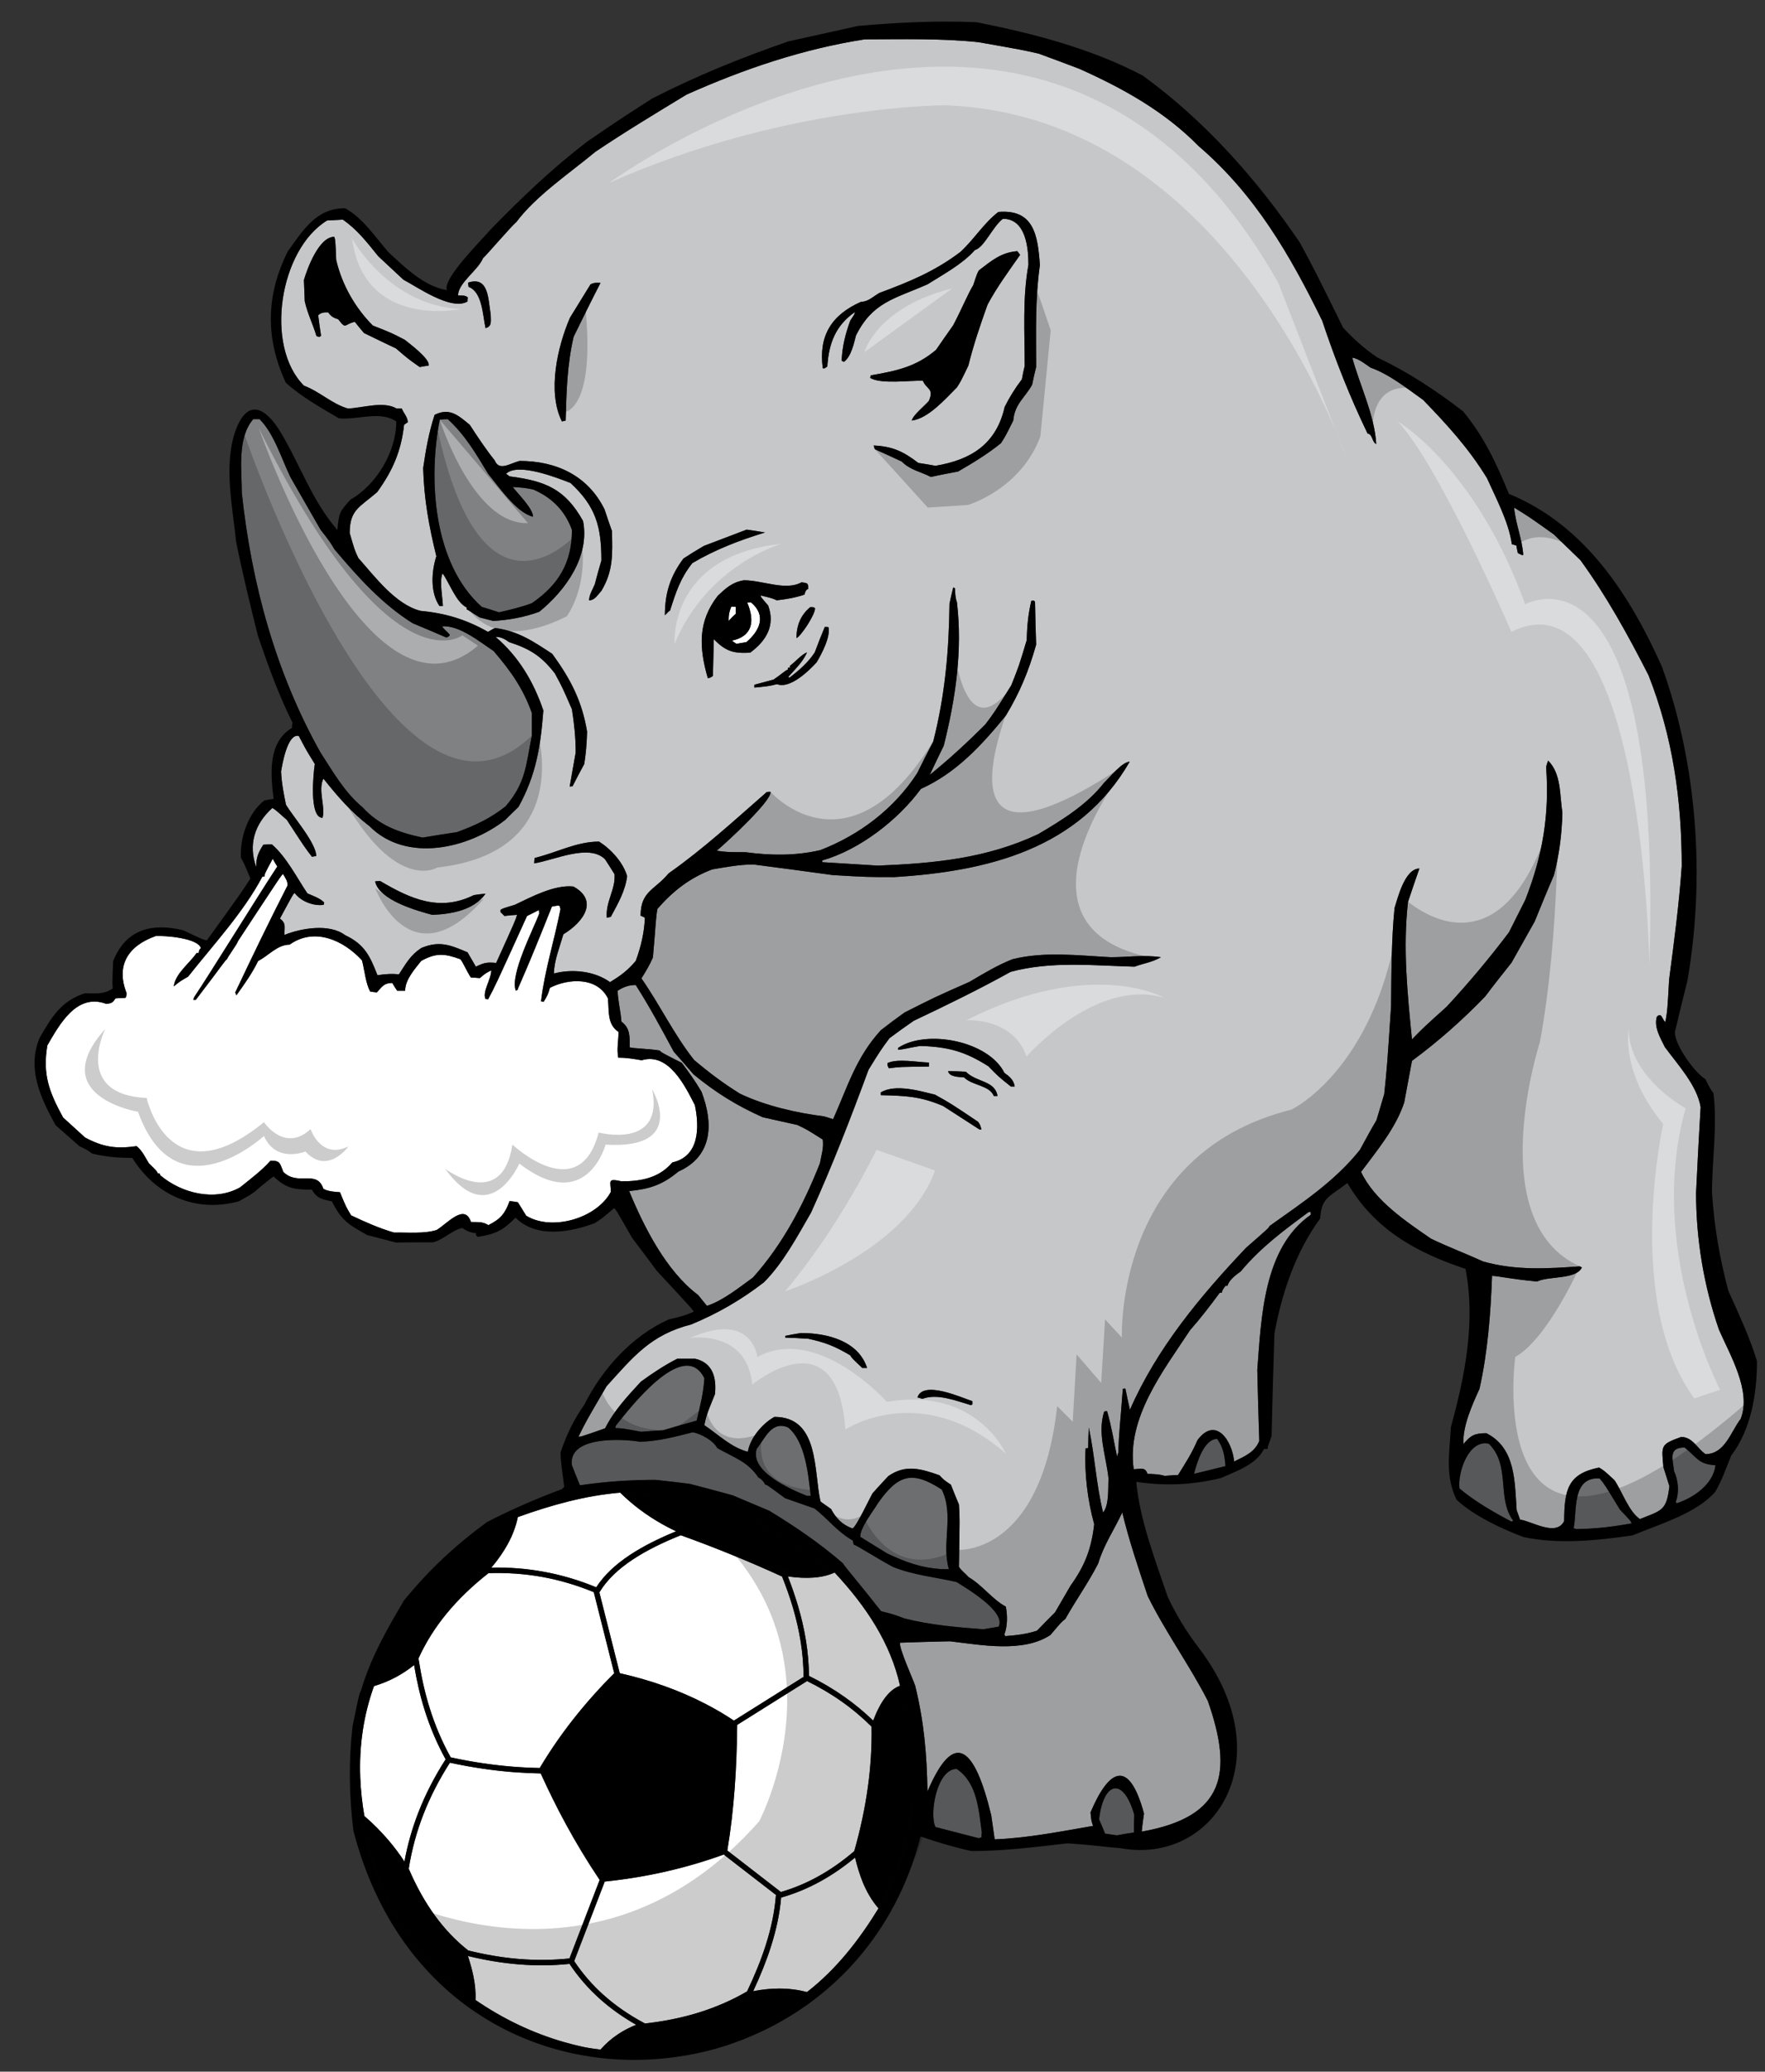
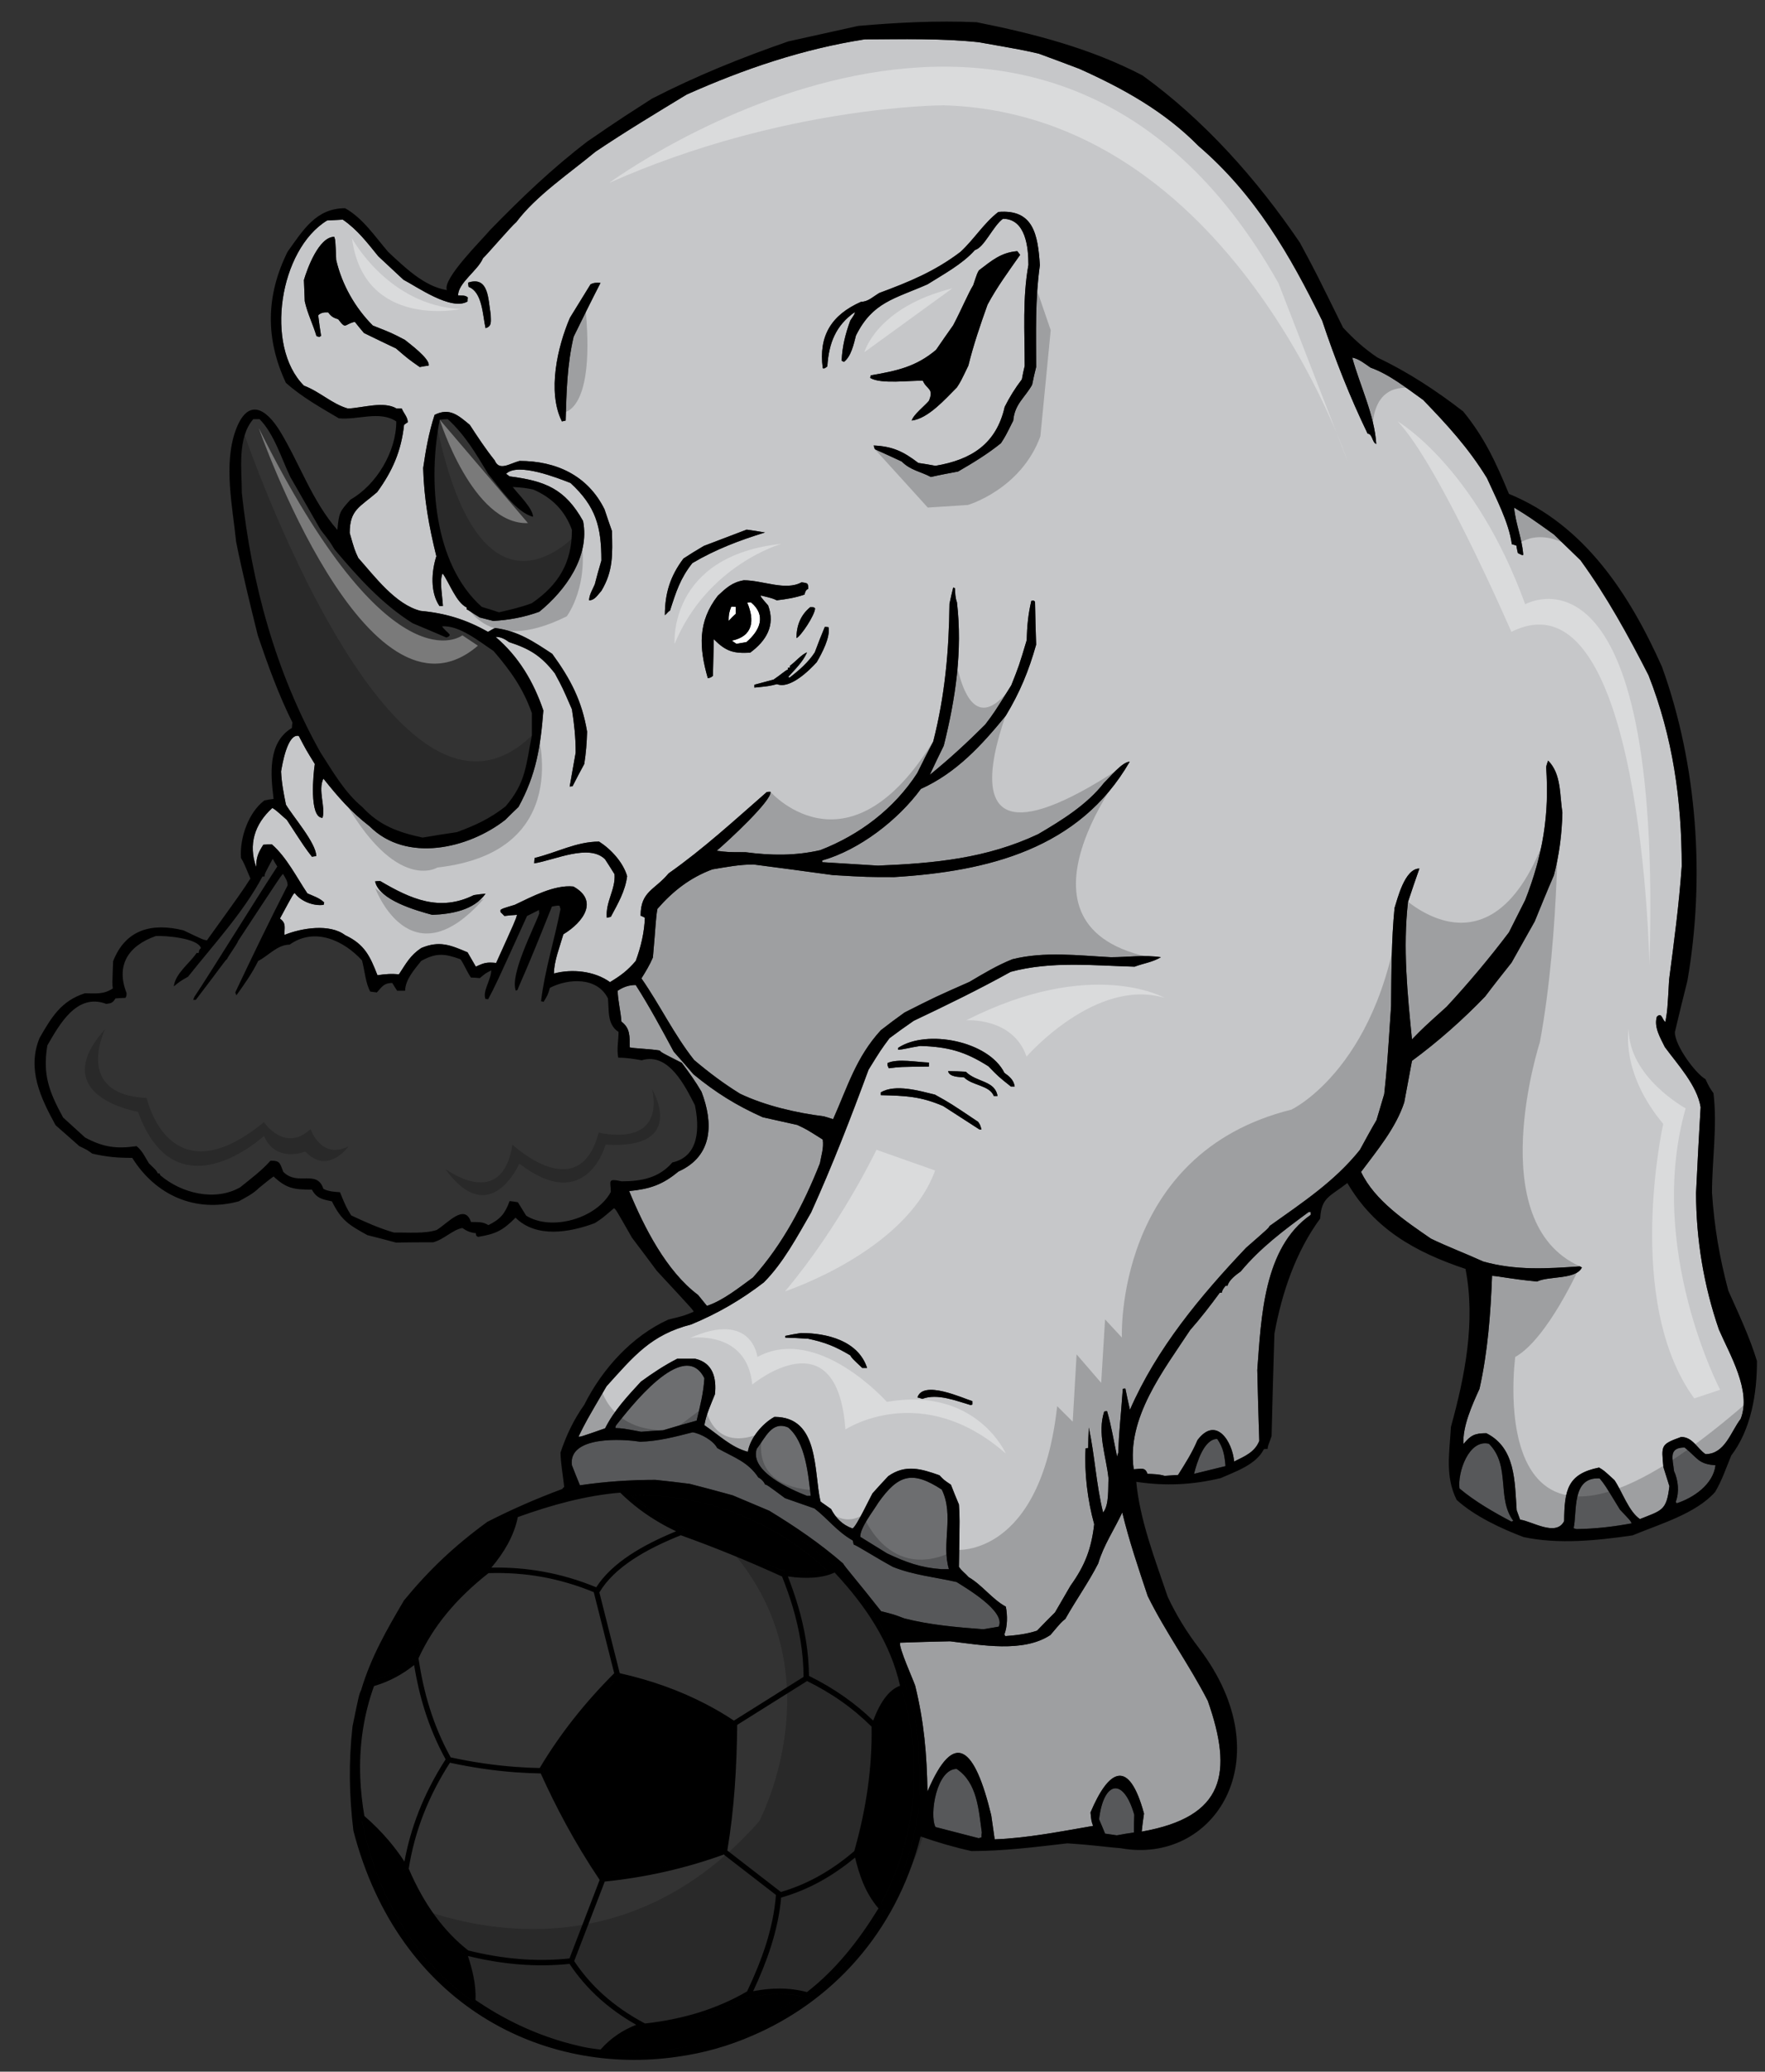
<svg xmlns="http://www.w3.org/2000/svg" version="1.1" id="Layer_1" x="0px" y="0px" width="170.5px" height="200px" viewBox="0 0 170.5 200" style="enable-background:new 0 0 170.5 200;" xml:space="preserve">
  <rect x="0" y="0" width="170.5" height="200" fill="#333333" stroke="none" />
  <path id="color4" style="fill:#6D6E70;" d="M94.843,176.907c-0.027,0.139-0.027,0.304-0.027,0.47  c-0.11,0.026-0.193,0.054-0.277,0.082c-1.407-0.359-2.79-0.718-4.172-1.078c-0.606-1.215,0.112-5.608,2.046-5.608  C94.4,172.099,94.538,174.696,94.843,176.907z M106.171,175.634c0.194,0.444,0.388,0.912,0.581,1.384  c0.359,0.055,0.745,0.108,1.134,0.165c0.552-0.11,1.104-0.194,1.657-0.275c0-0.58,0-1.161,0.027-1.715  C108.499,171.477,106.596,171.999,106.171,175.634z M56.022,143.39c2.431-0.359,4.835-0.524,7.292-0.524  c1.107,0.11,2.211,0.248,3.317,0.386c1.382,0.359,2.763,0.719,4.145,1.106c1.16,0.495,2.35,0.993,3.537,1.491  c2.54,1.548,4.862,3.122,7.127,5.085c0.085,0.221,1.465,1.796,3.677,4.615c1.215,0.304,1.215,0.304,2.238,0.691  c2.485,0.636,5.057,0.854,7.625,1.05c0.499-0.085,0.996-0.166,1.491-0.25c0.747-1.49-3.26-3.786-4.06-4.31  c-2.046-0.47-4.173-0.663-6.162-1.465c-1.822-0.994-3.427-2.044-3.786-2.156c-0.026-0.138-0.056-0.275-0.082-0.386  c-1.549-0.884-2.349-2.046-3.701-3.094c-0.969-0.333-1.907-0.664-2.847-0.995c-1.715-1.271-1.715-1.271-1.936-1.326  c-0.083-0.25-0.415-0.582-0.635-0.665c-1.022-1.545-2.376-1.934-3.98-2.847c-0.359-0.716-1.602-1.407-2.375-1.52  c-1.741,0.444-3.289,0.858-5.085,0.914c-1.574-0.276-6.962-0.607-6.575,2.265C55.496,142.09,55.745,142.726,56.022,143.39z   M90.974,143.804c-2.845-1.851-4.199-1.463-6.134,1.273c-0.496,0.827-1.739,2.375-1.739,3.287c0.855,0.524,1.712,1.05,2.597,1.604  c1.823,0.857,3.26,1.38,5.25,1.519h0.719C90.92,149.055,92.19,146.264,90.974,143.804z M154.526,142.728  c-2.735-0.165-2.154,3.203-2.516,4.807c0.084,0.027,0.168,0.056,0.276,0.083c1.852-0.027,3.511-0.221,5.333-0.554  c-0.108-0.247-0.108-0.247-1.132-1.325C155.025,143.335,155.025,143.335,154.526,142.728z M140.986,143.694  c1.466,1.243,3.343,2.32,5.029,3.205c0.057-0.028,0.111-0.055,0.166-0.083c-1.629-2.183-0.222-5.306-2.348-7.434  C141.872,138.914,140.793,142.175,140.986,143.694z M161.71,142.009c0.415,0.912,0.525,2.046,0.166,2.984  c0.028,0.028,0.056,0.083,0.083,0.137c1.63-0.523,3.537-1.822,3.759-3.675c-1.659-0.11-1.686-0.662-2.985-1.712  C161.129,139.743,161.601,140.875,161.71,142.009z M77.961,144.412h0.358c-0.247-2.045-0.497-5.194-2.183-6.604  c-1.574-0.663-2.183,0.967-3.039,2.072C72.406,142.063,76.413,143.804,77.961,144.412z M115.345,142.284  c0.995-0.249,2.018-0.498,3.039-0.745c-0.082-1.023-0.219-1.796-0.801-2.625C116.311,138.914,115.623,141.179,115.345,142.284z   M64.034,138.084c1.078-0.331,2.156-0.635,3.26-0.938c0.333-1.382,0.664-2.682,0.747-4.09c-1.99-4.007-7.351,3.094-8.539,4.559  c-0.028,0.083-0.055,0.166-0.055,0.249c0.719,0.027,0.719,0.027,2.487,0.358C62.625,138.169,63.314,138.112,64.034,138.084z" />
  <path id="color3" style="fill:#C6C7C9;" d="M108.411,146.015c0.661,2.736,1.573,5.415,2.458,8.068  c1.714,3.482,4.034,6.659,5.803,10.112c2.458,6.997,1.643,11.212-6.383,12.629c0.055-0.581,0.137-1.162,0.222-1.742  c-1.462-5.386-3.399-4.29-5.168-0.108c0.083,0.826,0.083,0.826,0.25,1.297c-3.041,0.525-6.411,1.189-9.506,1.299  c-0.11-0.773-0.223-1.547-0.333-2.321c-1.576-6.523-3.546-8.445-6.16-2.293c-0.057-3.592-0.332-6.742-1.188-10.223  c-0.194-0.579-1.575-3.62-1.465-4.146c1.602-0.055,3.203-0.11,4.835-0.138c3.011,0.358,7.074,1.132,9.698-0.609  c1.05-1.242,1.05-1.242,1.437-1.546c1.022-1.826,2.237-3.511,3.178-5.36C106.612,149.165,107.636,147.672,108.411,146.015z   M168.149,136.98c-0.97,1.269-1.521,3.398-3.398,3.398c-0.803-0.554-1.246-1.657-2.349-1.657c-1.99,0.718-1.908,0.801-1.716,2.9  c0.194,0.606,0.388,1.216,0.581,1.852c-0.276,2.375-0.718,2.32-2.846,3.175c-1.077-0.718-1.713-2.65-2.459-3.756  c-1.022-0.939-1.022-0.939-1.491-1.217c-3.04,0.608-3.346,2.155-3.372,5.169c-0.773,1.545-3.121,0-4.255-0.14  c-0.111-0.303-0.221-0.607-0.332-0.911c-0.191-2.818-0.112-6.023-2.929-7.434c-1.104,0-1.519,0.194-2.209,1.05  c-0.111-1.685,0.854-3.813,1.547-5.332c0.801-3.565,1.077-7.267,1.215-10.914c0.968,0.082,1.604,0.276,4.337,0.554  c1.133-0.554,3.76-0.167,4.341-1.354c-0.085-0.057-0.14-0.084-0.194-0.11c-3.179,0.219-6.19,0.415-9.341-0.471  c-1.63-0.746-3.591-1.491-5.055-2.211c-2.404-1.658-5.443-3.675-6.743-6.438c1.547-2.072,3.372-4.255,4.172-6.715  c0.249-1.354,0.498-2.68,0.747-4.007c2.515-1.851,4.92-3.979,7.072-6.216c0.829-1.104,1.688-2.183,2.543-3.26l2.239-3.979  c0.606-1.492,1.216-2.983,1.851-4.449c0.526-1.989,0.774-4.006,0.828-6.051c-0.275-1.686-0.082-3.73-1.38-5.029  c-0.083,0.195-0.138,0.388-0.194,0.608c0.332,4.642-0.332,8.539-2.019,12.849c-0.523,1.023-1.048,2.073-1.573,3.123  c-1.88,2.487-3.896,4.891-6.024,7.184c-2.237,2.015-2.237,2.015-3.343,3.149c-0.442-4.42-0.885-8.814-0.387-13.262  c0.359-1.077,0.718-2.156,1.105-3.233c-1.437,0-2.128,2.983-2.403,3.814c-0.304,3.094-0.304,6.327-0.332,9.448  c-0.388,5.858-0.388,5.858-0.663,8.511c-0.249,0.827-0.497,1.658-0.746,2.514c-0.554,0.939-1.077,1.908-1.604,2.873  c-2.429,3.04-5.554,5.086-8.728,7.351c-0.085,0.195-0.085,0.195-2.267,2.101c-4.423,4.668-8.622,9.699-11.22,15.641  c-0.166-0.693-0.304-1.385-0.441-2.046c-0.082,0-0.166,0-0.248,0.027c-0.249,3.453-0.359,3.896-0.441,6.189  c-0.057,0.11-0.085,0.222-0.112,0.359c-0.303-1.409-0.554-3.012-0.967-4.394c-0.109,0-0.193,0-0.274,0.028  c-0.692,2.099,0.192,4.31,0.413,6.466c-0.056,0.91,0.082,2.568-0.524,3.287c-0.665-2.68-0.802-5.525-1.382-8.206  c-0.029,0.663-0.055,1.326-0.055,1.989c-0.085,0-0.166,0-0.251,0.026c-0.136,2.377,0.194,5.029,0.83,7.324  c-0.276,2.375-0.885,3.979-2.292,5.939c-0.499,0.857-0.995,1.715-1.493,2.571c-0.582,0.58-1.159,1.159-1.741,1.768  c-1.024,0.333-1.989,0.441-3.066,0.525c-0.028-0.056-0.057-0.112-0.084-0.166c0.305-0.802,0.305-1.823,0.139-2.68  c-1.326-0.719-2.266-2.072-3.592-2.847c-0.36-0.414-0.608-0.525-0.94-0.995c0.083-4.836,0.083-4.836,0-6.023  c-0.275-0.635-0.523-1.271-0.773-1.906c-0.692-0.47-0.692-0.47-1.104-0.911c-1.798-0.638-3.29-1.079-4.947,0.082  c-0.525,0.552-1.022,1.104-1.52,1.657c-0.275,0.471-1.548,3.204-1.935,3.398c-0.993-0.359-1.601-0.993-2.072-1.879  c-0.359-0.249-0.69-0.496-1.022-0.718c-0.663-2.982-0.11-8.179-4.448-8.179c-1.161,0.637-2.349,2.043-2.569,3.369  c-1.603-0.412-2.847-1.657-4.2-2.567c0.166-1.023,0.635-2.019,1.021-2.985c0.167-1.574-0.193-3.038-1.905-3.428h-1.741  c-1.243,0.638-2.375,1.384-3.507,2.212c-1.273,1.382-2.599,2.79-3.456,4.505c-2.376,0.829-2.376,0.829-2.569,0.801  c0.719-1.465,0.719-1.465,2.707-4.862c2.625-2.9,4.283-4.973,8.18-5.968c2.542-1.051,4.835-2.377,7.018-4.063  c1.878-1.88,3.233-4.448,4.561-6.741c2.043-4.504,3.839-9.146,5.552-13.789c1.161-1.879,1.161-1.879,2.019-3.039  c0.772-0.581,1.546-1.132,2.349-1.685c3.149-1.492,6.326-3.04,9.364-4.725c3.927-1.05,7.905-0.607,11.966-0.498  c0.885-0.332,1.687-0.414,2.543-0.912c-1.549-0.248-3.289,0-4.836,0c-3.149-0.166-6.411-0.58-9.506,0.194  c-1.464,0.581-2.79,1.382-4.146,2.183c-3.314,1.463-3.314,1.463-6.27,2.956c-0.775,0.552-1.55,1.132-2.295,1.712  c-2.403,2.625-3.204,5.445-4.612,8.593c-0.305-0.11-0.608-0.192-0.886-0.275c-2.651-0.333-5.664-1.022-8.096-2.182  c-1.576-0.968-3.041-2.074-4.448-3.262c-1.964-2.487-3.29-5.304-5.086-7.875c0.415-0.662,0.801-1.298,1.107-2.017  c0.274-3.012,0.274-3.87,0.44-4.698c1.493-1.713,3.151-3.012,5.307-3.812c1.354-0.222,2.597-0.471,3.979-0.471  c2.54,0.332,5.083,0.664,7.652,1.023c3.314,0.194,3.314,0.194,5.94,0.194c9.035-0.553,17.877-2.709,22.74-11.137  c-0.718,0-1.962,1.548-2.485,2.045c-1.632,2.1-4.091,3.621-6.356,4.948c-4.974,2.347-10.029,2.818-15.474,3.038  c-1.796-0.111-3.59-0.22-5.387-0.333v-0.165c3.591-1.021,7.321-3.896,9.531-6.907c3.427-1.547,5.858-4.2,8.207-7.074  c1.354-2.238,2.209-4.31,2.928-6.853c-0.054-1.382-0.081-2.763-0.109-4.146c-0.139-0.137-0.139-0.137-0.358-0.081  c-0.303,1.298-0.414,2.43-0.442,3.785c-0.746,2.486-0.746,2.486-1.493,4.365c-1.657,2.653-1.657,2.653-2.515,3.785  c-1.713,1.714-3.48,3.343-5.36,4.864c0.443-0.94,0.885-1.88,1.353-2.818c1.134-4.532,1.826-9.147,1.273-13.842  c-0.166-0.472-0.166-0.858-0.192-1.356c-0.057-0.028-0.112-0.056-0.166-0.082c-0.139,0.525-0.249,1.05-0.361,1.575  c-0.054,4.614-0.441,8.87-1.575,13.317c-0.523,0.995-1.049,2.018-1.546,3.041c-2.238,3.453-5.582,5.968-9.366,7.432  c-2.432,0.553-4.753,0.526-7.24,0.194c-1.713,0-1.713,0-2.763-0.137c1.05-0.885,5.387-4.892,5.195-5.692  c-0.138,0-0.249,0-0.359,0.027c-3.096,2.707-6.135,5.498-9.477,7.846c-1.354,1.631-2.708,1.714-2.708,4.089  c0.137,0.057,0.275,0.111,0.413,0.194c-0.055,1.437-0.385,2.818-0.883,4.173c-0.801,0.939-1.437,1.409-2.487,2.045  c-1.494-1.079-3.675-1.299-5.415-0.83c0-1.189,0.58-2.625,0.911-3.787c1.961-1.188,3.425-3.26,0.966-4.613  c-1.823-0.192-4.034,0.995-5.663,1.768c-1.188,0.358-1.188,0.358-1.381,0.497v0.194l0.386,0.387  c0.388-0.056,0.803-0.084,1.216-0.111c-0.139,0.499-0.139,0.499-2.017,4.642c-0.912-0.082-1.133-0.026-1.962,0.36  c-0.276-0.47-0.552-0.94-0.801-1.382c-1.629-0.69-2.706-1.16-4.476-0.415c-1.077,0.719-1.462,1.493-2.155,2.543  c-0.719-0.083-1.327-0.028-2.072,0.082c-0.719-1.85-1.244-2.983-3.122-3.867c-1.492-1.134-4.201-0.691-5.858-0.027  c-0.027-0.747,0.194-1.106-0.441-1.576c1.297-2.403,1.297-2.403,1.436-2.46c0.582,0.803,1.823,1.272,2.791,1.134  c0-0.084,0.027-0.166,0.054-0.221c-0.441-0.442-1.077-0.637-1.629-0.884c-1.023-1.521-2.017-3.508-3.426-4.726  c-0.277,0-0.553,0-0.83,0.028c-0.496,0.774-0.689,1.217-0.689,2.155c-0.774-2.155-0.166-4.145,1.547-5.691  c0.192,0,1.16,0.939,1.408,1.132c1.768,2.709,1.768,2.709,2.432,3.566c0.138-0.03,0.275-0.057,0.415-0.057  c0-1.27-2.266-3.84-2.929-4.974c-0.221-1.104-0.415-2.044-0.47-3.205c0.11-0.636,0.607-3.702,1.713-3.427  c0.691,1.325,0.691,1.325,1.547,2.709c-0.137,0.829-0.58,5.195,0.746,5.195c0.304-1.077-0.468-2.652,0.083-3.787  c1.436,1.796,2.653,3.207,4.476,4.615c3.537,3.538,9.534,2.156,13.098-0.636c0.415-0.413,0.828-0.828,1.272-1.242  c1.711-3.121,2.128-5.803,2.402-9.311c-0.94-2.763-2.375-5.196-4.615-7.102c0.47-0.028,0.94,0.221,1.298,0.498  c2.045,0.661,3.122,1.353,4.42,3.011c0.748,1.381,0.748,1.381,1.659,3.482c0.22,1.409,0.359,2.707,0.359,4.172  c-0.192,1.077-0.386,2.183-0.58,3.288c0.083-0.028,0.166-0.028,0.275-0.028c0.36-0.718,0.746-1.437,1.134-2.155  c0.166-1.022,0.247-2.072,0.275-3.122c-0.498-2.984-1.602-5.085-3.369-7.515c-1.771-1.161-3.29-2.211-5.5-2.487  c-0.305,0.083-0.47,0.276-0.718,0.36c-2.101-1.189-4.09-1.796-6.495-2.019c-2.43-0.607-4.447-3.342-6.022-5.11  c-0.359-0.775-0.359-0.775-0.828-2.405c0-2.265,0.967-2.487,2.653-3.951c1.464-2.017,2.32-3.924,2.597-6.493  c0.109-0.083,0.221-0.167,0.358-0.249c0-0.499-0.386-0.856-0.581-1.326H38.31c-1.245-0.746-3.289-0.057-4.697,0  c-1.549-0.442-2.71-1.629-4.255-2.21c-3.84-3.84-2.35-13.152,2.238-15.944c0.497-0.028,0.995-0.055,1.519-0.082  c1.41,0.967,2.349,2.21,3.427,3.536c0.801,0.746,1.602,1.492,2.43,2.265c1.244,0.637,4.615,3.041,6.19,2.1  c0-0.137,0-0.274,0.027-0.386c-0.248-0.249-0.608-0.165-0.939-0.194c0-1.215,1.907-2.403,2.404-3.592  c0.443-0.414,2.682-3.038,3.233-3.508c1.907-2.542,5.167-4.726,7.626-6.771c2.874-1.935,5.857-3.73,8.815-5.526  c5.525-2.461,11.191-4.394,17.214-5.333c3.645,0,7.349-0.11,10.995,0.277c4.229,0.746,4.229,0.746,5.804,1.104  c1.298,0.469,2.598,0.967,3.923,1.464c4.254,1.907,8.233,4.118,11.524,7.461c5.44,4.668,8.812,10.472,11.935,16.854  c1.244,3.729,2.682,7.378,4.393,10.914c0.472,0,0.415,0.83,0.831,0.995c-0.166-2.79-1.577-5.636-2.322-8.345  c0.637,0.11,1.244,0.609,1.769,0.968c1.851,0.661,3.482,1.989,5.084,3.121c2.294,2.377,4.365,4.615,6.162,7.543  c0.828,1.852,2.128,4.282,2.403,6.384c0.139,0.027,0.278,0.082,0.443,0.137c0.026,0.221,0.082,0.47,0.138,0.719  c0.441,0.221,0.441,0.221,0.523,0.166c-0.109-1.548-0.747-3.012-0.883-4.559c1.52,0.94,1.52,0.94,3.841,2.596  c0.855,0.832,1.713,1.659,2.569,2.487c2.514,3.454,4.616,7.268,6.576,11.109c2.35,5.968,3.205,12.046,3.205,18.43  c-0.249,3.646-0.746,7.321-1.217,10.942c-0.165,2.956-0.165,2.956-0.358,4.089c-0.303-0.139-0.331-0.995-0.828-0.498  c-0.304,1.022,0.359,2.072,0.773,2.929c1.216,1.658,3.123,3.702,3.456,5.803c-0.168,2.735-0.305,5.499-0.441,8.263  c0,4.474,0.745,8.979,2.208,13.205C167.071,130.734,169.226,134.27,168.149,136.98z M46.903,86.277  c-0.388,0.026-0.773,0.082-1.134,0.137c-3.287,1.631-6.078,0.387-9.034-1.354c-0.165,0-0.331,0-0.498,0.028  c0.359,1.796,3.979,2.82,5.526,3.233C43.615,88.239,45.769,87.879,46.903,86.277z M54.281,40.685  c0.11-0.028,0.221-0.054,0.359-0.083c0.083-2.79,0.136-5.362,0.774-8.095c0.855-1.741,1.71-3.482,2.594-5.196  c-0.385-0.027-0.634-0.027-0.965,0.139c-0.665,1.077-1.326,2.155-1.99,3.231C53.866,33.446,52.843,37.813,54.281,40.685z   M45.218,27.284c0,0.138,0.028,0.276,0.055,0.414c1.326,0.496,1.354,2.735,1.63,3.979c0.661-0.166,0.497-0.72,0.497-1.327  C47.151,28.913,47.235,26.622,45.218,27.284z M41.404,35.297c0.194-0.638-1.962-2.209-2.294-2.487  c-1.271-0.664-1.271-0.664-3.094-1.382c-1.714-1.711-2.984-3.951-3.539-6.328c-0.081-1.934-0.081-1.934-0.191-2.238  c-1.493,0-2.625,3.122-2.929,4.173c0.027,0.664,0.054,1.355,0.081,2.046c0.25,1.159,0.802,2.239,1.134,3.371  c0.083,0.028,0.194,0.056,0.304,0.082c0.027-0.054,0.083-0.082,0.139-0.109c-0.112-0.663-0.194-1.328-0.277-1.99  c0.249-0.248,0.58-0.303,0.968-0.274c0.276,0.385,0.497,0.522,0.965,0.661c0.802,1.05,0.552,0.47,1.604,0.249  c0.276,0.358,0.581,0.718,0.883,1.077c1.023,0.499,2.045,0.995,3.096,1.492c1.188,1.021,1.188,1.021,2.294,1.796  C40.825,35.38,41.101,35.326,41.404,35.297z M48.892,45.741c1.132-1.132,5.002,0.415,6.218,0.885  c2.458,2.266,2.984,4.227,2.984,7.486c-0.222,0.746-0.443,1.522-0.637,2.294c-0.194,0.47-0.552,1.024-0.552,1.547  c0.552,0,0.828-0.524,1.188-0.912c1.161-1.934,1.075-3.565,1.022-5.775c-0.249-0.718-0.498-1.409-0.719-2.1  c-1.629-3.289-4.697-4.67-8.207-4.67c-0.965,0.25-1.961,1.022-2.402-0.054c-0.885-1.107-1.631-2.239-2.405-3.427  c-1.133-0.94-1.962-1.686-3.399-0.967c-0.552,1.685-0.856,3.397-1.105,5.139c0.083,3.011,0.554,5.583,1.273,8.51  c-0.47,1.465-0.609,3.482,0.304,4.808h0.329c-0.027-0.801-0.359-2.487-0.027-3.149c0.663,0.912,1.298,2.792,2.32,3.287v0.194  c0.167,0.027,0.386,0.249,1.271,0.774c0.415,0.109,0.858,0.219,1.3,0.331c1.519-0.083,3.012-0.359,4.447-0.885  c2.544-2.072,4.893-5.332,4.229-8.759c-1.741-3.123-3.675-3.869-7.1-4.311C49.114,45.907,49.002,45.825,48.892,45.741z   M60.581,84.59c-0.388-1.354-1.577-2.624-2.709-3.342c-2.21,0-4.117,1.078-6.217,1.574c-0.027,0.166-0.054,0.332-0.054,0.527  c1.96-0.305,5.304-1.935,6.851-0.388c0.304,0.469,0.608,0.94,0.912,1.437c0.11,1.492-0.883,2.652-0.746,4.2  c0.11-0.03,0.249-0.055,0.386-0.083C59.697,87.216,60.388,86.055,60.581,84.59z M78.266,58.618c-0.94,0.773-1.326,1.796-1.326,2.984  c0.414-0.166,1.795-2.238,1.795-2.873C78.624,58.618,78.624,58.618,78.266,58.618z M66.88,54.363  c2.239-1.327,4.587-2.211,7.018-2.957c-0.607-0.111-1.188-0.193-1.77-0.276c-1.38,0.525-2.761,1.049-4.143,1.576  c-0.664,0.386-1.327,0.798-1.962,1.214c-1.271,1.686-1.796,3.345-1.796,5.471c0.221-0.166,0.304-0.358,0.497-0.441  C65.306,57.126,65.721,55.827,66.88,54.363z M72.462,63.012c1.547-1.134,2.459-2.627,1.74-4.56  c-0.719-0.829-0.719-0.829-0.719-0.968c1.133,0.277,1.133,0.277,1.549,0.47c0.938-0.109,1.795-0.248,2.679-0.551  c0.083-0.277,0.111-0.443,0.361-0.554c0-0.553-0.028-0.553-0.638-0.635c-1.546,0.856-3.757-0.195-5.581-0.195  c-1.131,0.195-1.711,0.746-2.514,1.494c-1.934,2.485-1.824,4.973-0.966,7.958c0.274-0.055,0.274-0.055,0.495-0.221  c0.027-1.188,0.057-2.377,0.083-3.538C70.142,62.901,70.861,63.094,72.462,63.012z M80.033,60.552  c-0.139-0.027-0.249-0.027-0.359-0.027c-0.332,0.8-0.664,1.631-0.967,2.459c-0.635,0.967-1.521,1.74-2.433,2.432  c-0.054-0.027-0.109-0.056-0.138-0.056c0.664-0.746,1.409-1.437,1.824-2.376c-0.498,0.167-1.16,0.94-1.658,1.298v0.166h-0.194v0.194  c-0.248,0.081-0.607,0.442-1.38,0.966c-0.636,0.167-1.245,0.333-1.853,0.498v0.276c1.383-0.137,1.383-0.137,2.185-0.333  c1.243,0.5,3.095-1.298,3.84-2.126C79.397,63.065,80.227,61.519,80.033,60.552z M89.732,38.696c-0.388,0.47-1.521,1.354-1.659,1.906  c1.603-0.194,3.26-2.1,4.366-3.205c0.359-0.553,0.359-0.553,1.105-2.1c0.497-2.017,1.16-3.951,1.852-5.884  c0.883-1.659,2.099-3.316,3.149-4.81c-0.11-0.137-0.194-0.249-0.276-0.358c-1.575,0.137-2.432,0.884-3.703,1.852  c-0.166,0.276-0.166,0.276-0.552,1.436c-0.442,0.691-1.189,2.461-1.936,3.867c-0.552,0.774-1.105,1.576-1.657,2.377  c-1.935,1.629-3.757,2.017-6.301,2.46c-0.028,0.082-0.055,0.164-0.055,0.249c1.051,0.634,3.868,0.219,5.086,0.275  C89.511,37.617,90.257,37.481,89.732,38.696z M100.453,25.6c-0.194-2.985-0.637-5.417-4.008-5.14  c-1.409,1.076-2.35,2.652-3.675,3.867c-2.487,1.88-4.918,2.875-7.819,3.952c-0.581,0.33-1.077,0.856-1.77,0.856  c-2.872,1.271-4.116,3.288-3.701,6.41c0.165,0.084,0.304-0.082,0.441-0.165c0.139-2.238,0.803-3.952,2.652-5.249  c0,0.166,0,0.166-0.441,0.828c-0.47,1.3-0.772,2.487-0.828,3.868c0.056,0.028,0.136,0.056,0.221,0.112  c0.69-0.525,0.939-1.685,1.16-2.542c1.603-3.232,3.702-3.536,6.908-4.945c1.492-0.94,3.398-1.962,4.586-3.315  c0.886-0.222,1.768-2.349,2.707-3.014c2.212,0,2.46,2.792,2.46,4.451c-0.58,3.205-0.359,6.495-0.359,9.754  c-0.108,0.415-0.193,0.856-0.275,1.298c-0.637,0.828-1.188,1.712-1.659,2.653c-0.801,3.564-3.205,5.11-6.687,5.69  c-0.553-0.109-1.104-0.192-1.657-0.276c-1.437-1.104-2.487-1.601-4.311-1.685c0.029,0.112,0.056,0.221,0.109,0.358  c0.858,0.388,1.714,0.774,2.599,1.189c0.856,0.856,1.824,0.966,2.818,1.492c0.856-0.194,1.741-0.36,2.626-0.525  c1.436-0.829,2.846-1.686,4.143-2.734c0.443-0.691,0.443-0.691,1.188-2.183c0.139-1.602,1.106-2.183,1.823-3.455  c0.111-0.58,0.249-1.161,0.387-1.713C100.092,31.981,99.982,28.997,100.453,25.6z M83.762,132.061  c-0.856-2.624-3.867-3.37-6.381-3.37c-0.527,0.082-1.021,0.167-1.521,0.275v0.166c0.718,0.028,1.465,0.057,2.212,0.11  c1.657,0.359,2.568,0.72,4.061,1.602c0.165,0.278,0.165,0.278,1.161,1.217H83.762z M85.726,102.635c0,0.22,0,0.22,0.137,0.497  c1.079-0.139,1.079-0.139,3.87-0.166v-0.388C88.626,102.551,86.691,102.163,85.726,102.635z M93.931,135.267  c-0.911-0.277-4.752-2.072-5.305-0.359c0.14,0.027,0.305,0.082,0.47,0.139c1.463-0.553,3.261,0.192,4.696,0.607  c0.027-0.03,0.084-0.057,0.139-0.057V135.267z M94.815,109.044c-0.139-0.47-0.139-0.47-0.331-0.746  c-2.68-1.796-2.68-1.796-4.173-2.625c-1.493-0.358-3.811-1.049-5.223-0.218v0.272c2.376,0.057,3.842,0.11,6.024,1.052  c1.16,0.746,2.321,1.492,3.509,2.265H94.815z M96.362,105.812c-0.249-1.519-2.017-1.3-3.066-2.349  c-0.581-0.028-1.161-0.056-1.713-0.056c0.137,0.581,1.049,0.554,1.548,0.607c0.8,0.802,2.459,0.746,2.873,1.797H96.362z   M98.02,104.9c-0.082-0.635-0.525-0.996-0.995-1.327c-1.519-3.069-7.515-4.255-10.278-2.403v0.166c0.498,0,1.051-0.194,2.155-0.36  c2.681,0.083,4.31,0.525,6.577,1.963c0.966,0.993,0.966,0.993,2.181,1.961H98.02z M119.85,122.749  c-0.471,0.332-1.135,0.829-1.271,1.382h-0.194c-0.303,0.413-0.303,0.413-0.358,0.664h-0.193c-0.912,1.243-1.851,2.459-2.873,3.619  c-2.542,3.869-6.162,8.456-5.443,13.429c0.663-0.026,1.104-0.248,1.327,0.441c0.579,0.027,1.104,0.027,1.655,0.193  c0.417-0.026,0.858-0.054,1.3-0.083c0.692-1.105,1.354-2.127,1.879-3.369c1.795-2.377,3.372,0.137,3.537,2.072  c0.994-0.498,1.99-0.886,2.431-1.991c-0.081-2.293-0.138-4.586-0.193-6.85c0.387-5.002,0.581-11.8,5.167-14.978v-0.276h-0.192  C124.021,118.771,121.756,120.456,119.85,122.749z M68.289,126.066c1.549-0.499,3.151-1.797,4.449-2.737  c2.875-3.204,4.891-7.045,6.466-11.025c0.138-0.8,0.387-1.465,0.276-2.291c-1.576-0.995-1.576-0.995-2.459-1.41  c-1.133-0.251-2.239-0.497-3.344-0.746c-2.542-1.134-4.531-2.376-6.688-4.145c-0.634-0.746-1.268-1.465-1.906-2.184  c-1.159-2.155-2.347-4.366-3.673-6.437c-0.663,0-1.189,0.193-1.741,0.552c0,0.883,0.304,2.044,0.36,2.983  c0.856,0.636,0.801,1.437,0.801,2.486c0.386,0.111,1.907,0.138,2.9,0.304c0.166,0.195,0.166,0.195,2.129,1.189  c0.689,0.911,1.325,1.795,1.906,2.792c1.132,2.953,1.162,6.188-2.238,7.708c-1.519,1.271-2.763,1.685-4.752,1.879  c1.437,3.48,3.593,7.737,6.659,10.029C67.709,125.347,67.986,125.705,68.289,126.066z" />
-   <path id="color2" style="fill:#FFFFFF;" d="M60.055,114.045c-1.437-0.305-1.05-0.026-1.05,1.022  c-1.381,2.57-5.718,3.813-8.177,2.295c-0.277-0.443-0.552-0.886-0.803-1.299c-0.276-0.057-0.552-0.086-0.799-0.111  c-0.442,1.216-0.885,1.74-2.046,2.321c-0.581-0.36-1.022-0.276-1.686-0.303c-0.609-1.853-2.293,0.165-3.315,0.772  c-1.217,0.387-2.818,0.22-4.117,0.249c-1.437-0.415-2.791-1.021-4.144-1.66c-0.498-0.827-0.498-0.827-1.079-2.236  c-0.497-0.028-1.188-0.082-1.603-0.331c-0.637-1.906-2.458-0.221-3.87-1.631c-0.329-0.83-0.303-1.105-1.241-1.077  c-0.858,0.967-1.907,1.74-2.93,2.568c-2.431,1.382-5.664,0.581-7.708-1.16c-0.028-0.082-0.057-0.138-0.083-0.192h-0.165  c-0.112-0.249-0.112-0.249-0.858-0.969c-0.358-0.58-0.634-1.214-1.188-1.656c-1.96,0.276-3.206,0.11-4.974-0.83  c-0.718-0.663-1.437-1.298-2.126-1.934c-1.355-2.485-1.99-4.146-1.52-6.963c1.161-1.989,2.818-5.085,5.691-4.006  c0.497-0.055,0.636-0.11,0.882-0.526c0.306-0.027,0.638-0.054,0.969-0.054c0.11-0.194,0.11-0.194,0.11-0.469  c-1.05-2.653,0.139-4.559,2.82-5.5c0.91-0.057,4.06,0.194,4.364,1.16c-0.166,0.168-0.166,0.168-0.222,0.47h-0.192  c-0.718,1.05-2.044,1.963-2.21,3.231c0.608-0.496,0.608-0.496,1.382-0.938c2.403-3.039,5.359-6.215,7.185-9.671h0.192  c0.027-0.275,0.027-0.275,0.8-1.712c0.138,0.249,0.277,0.496,0.441,0.746c-2.209,3.37-6.602,10.5-7.985,12.544  c-0.054,0.111-0.109,0.222-0.137,0.331h0.249c2.707-3.536,2.845-3.84,3.011-3.923c0.137-0.332,0.995-1.463,1.079-1.769  c4.144-6.299,4.144-6.299,4.337-6.464c0.221,0.385,0.443,0.662,0.443,1.104c-1.741,3.398-3.425,6.88-5.056,10.334  c0.027,0.084,0.054,0.166,0.11,0.277c0.774-1.078,1.52-2.126,2.101-3.315c0.994-0.498,1.849-1.575,3.039-1.575  c2.404-1.714,5.222-0.414,6.99,1.519c0.248,0.884,0.358,2.268,0.801,3.013c0.194,0.025,0.414,0.054,0.637,0.081  c0.468-0.496,0.634-0.911,1.491-0.911c0.138,0.249,0.303,0.497,0.469,0.746h0.773c0-1.077,0.94-2.101,1.548-2.874  c1.437-0.802,2.265-0.718,3.786-0.166c0.249,0.275,0.636,1.216,1.022,1.769c0.276,0,0.552,0.028,0.856,0.055  c0.554-0.468,0.554-0.468,1.104-0.746c0,0.858-0.882,2.071-0.551,2.765c0.082,0,0.166,0,0.248,0.026  c0.719-1.353,0.719-1.353,3.758-8.041c0.388-0.192,0.772-0.387,1.161-0.58c0,0.11,0,0.223,0.026,0.331  c-0.552,1.494-2.872,5.941-2.265,7.461c0.055-0.028,0.11-0.055,0.166-0.083c0.193-0.58,0.636-1.3,3.317-8.04  c0.607-0.112,0.607-0.112,0.746-0.056c0.028,0.082,0.056,0.194,0.082,0.303c-0.581,2.985-1.519,5.887-1.88,8.898  c0.084,0,0.167,0.027,0.25,0.056c0.415-0.691,0.415-0.691,0.608-1.355c1.824-0.939,4.586-1.05,5.608,1.022  c0.112,1.217-0.082,2.516,1.022,3.233c0,0.885-0.192,1.63-0.027,2.487c0.858,0,1.438,0.111,2.265,0.25  c2.625-0.804,4.228,2.568,5.14,4.337c0.443,2.13,0.443,4.946-2.182,5.527C63.676,113.714,61.961,114.045,60.055,114.045z" />
-   <path id="color1" style="fill:#808183;" d="M30.932,72.599c-4.31-7.709-6.632-16.248-7.572-25.006c0-2.21-0.468-5.306,1.105-7.127  h0.609c1.408,1.407,2.127,3.84,2.984,5.608c0.967,1.684,1.934,3.372,2.902,5.055c0.885,1.135,0.885,1.135,1.354,1.908  c2.238,2.653,4.586,5.275,7.543,7.128c1.079,0.442,2.156,0.913,3.26,1.382c0.277-0.11,0.277-0.11,0.333-0.276  c-0.221-0.276-0.499-0.441-0.747-0.801c1.686-0.139,3.702,1.547,4.973,2.375c1.659,1.935,2.847,3.593,3.703,5.996v2.156  c-0.581,2.928-0.581,4.559-2.542,6.852c-1.519,1.188-2.902,1.825-4.698,2.486c-1.104,0.167-2.209,0.333-3.314,0.526  c-2.321-0.498-4.174-1.161-5.804-2.93C33.28,76.495,32.148,74.478,30.932,72.599z M43.256,40.465c-0.278,0-0.525,0.026-0.773,0.054  c-1.133,5.72-0.637,13.899,4.062,18.072c0.552,0.166,1.105,0.331,1.659,0.523c1.076-0.249,2.154-0.497,3.177-0.884  c2.57-1.769,3.869-3.895,3.869-7.072c-0.664-1.852-1.934-3.123-3.731-3.897c-0.828-0.166-0.828-0.166-1.987-0.249  c0.495,0.664,1.96,2.072,1.96,2.875c-1.603-0.388-3.287-2.875-4.338-4.146C45.963,43.779,44.941,42.011,43.256,40.465z" />
-   <path id="fill_1_" style="fill:#FFFFFF;" d="M59.868,161.529l-1.968-7.797l0.022-0.037c0.717-1.19,1.821-2.224,3.205-3.14  c1.318-0.876,2.899-1.643,4.636-2.343c1.641,0.588,3.278,1.214,4.912,1.881c1.634,0.665,3.259,1.367,4.875,2.106  c0.39,0.986,0.747,1.985,1.045,2.992c0.635,2.161,1.024,4.381,1.031,6.693l-6.73,4.222c-0.409-0.269-0.819-0.534-1.237-0.781  c-0.486-0.285-0.986-0.564-1.495-0.827C65.637,163.186,62.867,162.203,59.868,161.529z M69.984,179.013  c-1.866,0.676-3.773,1.238-5.721,1.679c-1.91,0.432-3.858,0.749-5.843,0.954l-2.953,7.679c0.798,1.197,1.739,2.287,2.831,3.265  c1.141,1.021,2.441,1.919,3.902,2.701l0.11,0.059c1.83-0.205,3.555-0.553,5.165-1.051c1.683-0.521,3.245-1.203,4.688-2.044  l0.003,0.005c0.719-1.512,1.346-3.024,1.826-4.539c0.501-1.585,0.84-3.167,0.961-4.745l0.003-0.04l-5.011-3.872L69.984,179.013z   M84.195,166.689c-0.901-0.893-1.875-1.714-2.932-2.455c-1.025-0.723-2.13-1.366-3.3-1.945l-6.751,4.233  c-0.022,2.037-0.092,4.067-0.242,6.092c-0.149,2.015-0.377,4.031-0.714,6.048l0.007-0.01l5.173,4.002  c1.212-0.354,2.395-0.841,3.542-1.471c1.22-0.668,2.401-1.494,3.543-2.472c0.595-2.092,1.032-4.144,1.311-6.152  C84.109,170.561,84.229,168.604,84.195,166.689z M51.098,170.653c0.35,0.016,0.694,0.024,1.037,0.032  c0.961-1.611,2.038-3.18,3.232-4.698c1.202-1.527,2.524-3.013,3.967-4.453l-1.975-7.829c-1.631-0.67-3.295-1.164-4.995-1.471  c-1.688-0.301-3.412-0.419-5.171-0.365c-1.575,1.235-2.934,2.542-4.067,3.926c-1.118,1.362-2.013,2.799-2.698,4.303l0.017,0.113  c0.242,1.59,0.583,3.179,1.087,4.766c0.493,1.562,1.144,3.122,2.006,4.68c2.09,0.455,4.184,0.766,6.277,0.92  C50.252,170.608,50.679,170.635,51.098,170.653z M54.676,176.123c-0.912-1.671-1.711-3.307-2.441-4.914  c-0.391-0.009-0.779-0.019-1.16-0.037c-0.441-0.019-0.875-0.047-1.296-0.075c-2.104-0.157-4.211-0.47-6.318-0.925  c-1.033,1.61-1.885,3.264-2.545,4.949c-0.674,1.723-1.149,3.484-1.431,5.285c0.735,1.718,1.587,3.238,2.554,4.561  c0.952,1.303,2.018,2.411,3.196,3.332c1.66,0.411,3.29,0.687,4.886,0.818c1.67,0.138,3.3,0.119,4.891-0.049l2.916-7.58  C56.694,179.652,55.625,177.867,54.676,176.123z M49.05,149.064c-0.415,0.76-0.944,1.518-1.583,2.273  c1.695-0.034,3.358,0.092,4.989,0.388c1.75,0.313,3.465,0.818,5.141,1.513c0.76-1.182,1.872-2.206,3.244-3.117  c1.286-0.852,2.802-1.604,4.471-2.29c-0.139-0.064-0.275-0.132-0.411-0.198c-0.311-0.155-0.62-0.317-0.925-0.489  c-1.516-0.853-2.872-1.865-4.063-3.042c-1.649,0.137-3.299,0.428-4.947,0.835c-1.647,0.408-3.293,0.928-4.943,1.522  C49.847,147.329,49.523,148.197,49.05,149.064z M34.941,173.486c0.065,0.601,0.15,1.211,0.257,1.831  c0.855,0.739,1.63,1.52,2.328,2.338c0.564,0.661,1.08,1.349,1.544,2.063c0.295-1.626,0.75-3.224,1.36-4.785  c0.677-1.735,1.551-3.43,2.616-5.087c-0.863-1.572-1.516-3.144-2.013-4.713c-0.463-1.465-0.792-2.928-1.031-4.388  c-0.538,0.432-1.103,0.808-1.698,1.133c-0.688,0.374-1.413,0.672-2.175,0.896c-1.004,2.786-1.447,5.736-1.327,8.846  C34.826,172.235,34.872,172.855,34.941,173.486z M59.683,196.398v-0.001c0.54-0.36,1.13-0.668,1.773-0.924  c-1.296-0.736-2.465-1.567-3.505-2.496c-1.133-1.016-2.111-2.143-2.936-3.385c-1.609,0.169-3.256,0.184-4.938,0.045  c-1.589-0.132-3.215-0.399-4.875-0.805c0.208,0.648,0.396,1.298,0.529,1.952c0.158,0.764,0.24,1.528,0.198,2.294  c2.682,1.838,5.526,3.191,8.53,4.058c0.583,0.168,1.182,0.32,1.8,0.457c0.227,0.05,0.452,0.084,0.678,0.127  c0.356,0.056,0.713,0.104,1.072,0.145C58.499,197.307,59.057,196.815,59.683,196.398z M72.754,192.233  c0.867-0.173,1.709-0.259,2.52-0.259c0.928,0,1.821,0.113,2.679,0.341c1.412-1.093,2.668-2.345,3.811-3.713  c1.132-1.355,2.151-2.826,3.099-4.366c-0.663-0.773-1.137-1.609-1.501-2.48c-0.325-0.788-0.561-1.603-0.763-2.428  c-1.092,0.907-2.213,1.678-3.369,2.312c-1.217,0.668-2.476,1.186-3.773,1.554c-0.133,1.563-0.474,3.122-0.968,4.683  C74.029,189.325,73.435,190.78,72.754,192.233z M80.626,151.811c-0.583,0.271-1.266,0.433-2.051,0.49  c-0.732,0.054-1.556,0.018-2.467-0.114c0.368,0.942,0.698,1.896,0.984,2.861c0.64,2.173,1.036,4.409,1.055,6.743  c1.214,0.597,2.354,1.268,3.416,2.017c0.994,0.698,1.923,1.467,2.787,2.3c0.356-0.939,0.748-1.689,1.175-2.243  c0.435-0.568,0.908-0.941,1.421-1.12c-0.46-2.059-1.274-3.968-2.35-5.766C83.509,155.158,82.153,153.45,80.626,151.811z" />
  <path id="fill" style="fill:#FFFFFF;" d="M72.102,61.99c-0.332,0.054-0.663,0.109-0.967,0.166c-0.166-0.112-0.303-0.222-0.441-0.304  c2.073-0.441,2.21-1.962,1.492-3.674c0.109-0.027,0.221-0.027,0.358-0.027C74.064,59.418,73.401,60.883,72.102,61.99z   M71.081,59.252v-0.661c-0.166-0.028-0.304-0.028-0.442-0.028c-0.221,0.58-0.251,0.801-0.251,1.381  C70.61,59.695,70.832,59.475,71.081,59.252z" />
  <path id="outline" d="M36.409,162.123c-0.131,0.045-0.261,0.095-0.395,0.135c0.892-2.575,2.152-5.05,3.789-7.595  c2.153-2.624,2.485-2.874,2.927-3.396c2.274-1.866,4.428-3.363,6.693-4.539c-0.056,0.22-0.122,0.44-0.197,0.659  c-2.416,1.264-4.618,2.882-6.53,4.792C39.919,154.958,37.753,158.347,36.409,162.123z M61.587,144.348v0.003h0.004h0.002v-0.003  c7.049,0.002,13.458,2.74,18.234,7.202c0.265-0.078,0.514-0.169,0.738-0.286c-3.228-3.026-6.968-5.125-11.282-6.547  c-3.148-0.731-5.889-1.044-9.049-1.032c0.235,0.234,0.479,0.458,0.728,0.68C61.17,144.359,61.378,144.348,61.587,144.348z   M87.225,161.737c0.104,0.375,0.201,0.752,0.281,1.137l0.054,0.249l-0.251,0.056c-0.056,0.014-0.109,0.038-0.164,0.057  c0.76,2.479,1.172,5.109,1.173,7.835h-0.003v0.003v0.003h0.003c-0.001,4.578-1.155,8.888-3.186,12.656  c0.082,0.101,0.158,0.204,0.247,0.303l0.129,0.143l-0.101,0.167c-0.99,1.621-2.057,3.167-3.245,4.592  c-0.458,0.549-0.941,1.073-1.438,1.582c4.084-3.825,7.035-9.052,7.958-15.545c0.057-0.609,0.11-1.217,0.166-1.826  c0-3.369-0.138-6.52-0.994-9.807C87.647,162.802,87.438,162.269,87.225,161.737z M72.671,196.526  c-2.314,0.993-4.747,1.672-7.22,2.032C67.983,198.207,70.406,197.515,72.671,196.526z M45.407,192.334  c-0.956-0.729-1.863-1.517-2.711-2.364c-3.692-3.693-6.304-8.463-7.337-13.792c-0.13-0.12-0.255-0.242-0.389-0.36  c1.596,7.889,5.462,13.567,10.436,17.209C45.417,192.795,45.417,192.564,45.407,192.334z M61.594,197.799v-0.002h-0.003H61.59v0.002  c-0.897,0-1.783-0.046-2.657-0.133c-0.089,0.084-0.169,0.176-0.253,0.264c6.71,0.598,13.65-1.18,19.196-5.095  c-0.193-0.053-0.388-0.101-0.585-0.141C72.882,195.901,67.459,197.799,61.594,197.799z M85.939,164.178  c-0.444,0.58-0.854,1.396-1.224,2.444c0.036,1.964-0.085,3.967-0.368,6.009c-0.282,2.036-0.727,4.114-1.327,6.231  c0.216,0.921,0.463,1.828,0.821,2.692c0.317,0.764,0.734,1.493,1.289,2.178c2.031-3.769,3.185-8.078,3.186-12.656h-0.003v-0.003  v-0.003h0.003c-0.001-2.726-0.413-5.355-1.173-7.835C86.721,163.376,86.316,163.686,85.939,164.178z M39.827,160.148l0.045,0.018  c-0.575,0.483-1.176,0.908-1.816,1.255c-0.522,0.284-1.077,0.508-1.647,0.702c1.344-3.776,3.51-7.165,6.288-9.944  c1.912-1.91,4.114-3.528,6.53-4.792c-0.166,0.476-0.373,0.953-0.632,1.431c-0.477,0.871-1.114,1.744-1.911,2.622l-0.42,0.464  l0.064-0.003c-1.375,1.131-2.584,2.315-3.606,3.563C41.512,156.941,40.546,158.502,39.827,160.148z M67.628,194.794  c1.556-0.481,3.007-1.105,4.362-1.856l0.361-0.084c1.014-0.238,1.989-0.357,2.922-0.357c0.696,0,1.368,0.066,2.018,0.198  c-4.409,3.207-9.832,5.104-15.697,5.104v-0.002h-0.003H61.59v0.002c-0.897,0-1.783-0.046-2.657-0.133  c0.322-0.303,0.663-0.587,1.039-0.836h0.001c0.631-0.421,1.341-0.766,2.121-1.038l0.011,0.106  C64.065,195.694,65.908,195.324,67.628,194.794z M70.871,149.61c-1.604-0.652-3.205-1.265-4.801-1.84l0.002-0.164h-0.004  c-0.316-0.14-0.628-0.286-0.936-0.439v-0.001c-0.31-0.153-0.609-0.313-0.902-0.476c-1.194-0.671-2.28-1.448-3.267-2.326  c0.208-0.005,0.416-0.017,0.625-0.017v0.003h0.004h0.002v-0.003c7.049,0.002,13.458,2.74,18.234,7.202  c-0.389,0.117-0.815,0.197-1.289,0.232c-0.812,0.059-1.743,0-2.796-0.18l-0.41-0.069C73.838,150.857,72.35,150.213,70.871,149.61z   M44.502,188.366l0.059,0.182c0.261,0.783,0.503,1.565,0.662,2.34c0.1,0.482,0.162,0.964,0.184,1.446  c-0.956-0.729-1.863-1.517-2.711-2.364c-3.692-3.693-6.304-8.463-7.337-13.792c0.633,0.584,1.234,1.186,1.773,1.817  c0.698,0.816,1.316,1.674,1.855,2.573c0.754,1.77,1.632,3.339,2.632,4.707C42.486,186.46,43.452,187.485,44.502,188.366z   M70.453,172.577c-0.148,1.989-0.373,3.979-0.702,5.966c-1.83,0.662-3.697,1.212-5.602,1.643c-1.906,0.433-3.852,0.75-5.833,0.951  c-1.206-1.802-2.256-3.553-3.186-5.261c-0.932-1.708-1.748-3.38-2.49-5.03c0.926-1.545,1.971-3.058,3.135-4.536  c1.161-1.477,2.438-2.913,3.832-4.316c3.016,0.669,5.789,1.657,8.319,2.968c0.497,0.26,0.986,0.53,1.466,0.814  c0.445,0.263,0.879,0.534,1.302,0.816C70.672,168.581,70.602,170.575,70.453,172.577z M70.973,166.673l0.241-0.151  c-0.022,2.037-0.092,4.067-0.242,6.092c-0.149,2.015-0.377,4.031-0.714,6.048l-0.273,0.352c-1.866,0.676-3.773,1.238-5.721,1.679  c-1.91,0.432-3.858,0.749-5.843,0.954l0.008-0.021l-0.483-0.184l-0.018,0.048c-1.233-1.836-2.301-3.621-3.251-5.365  c-0.912-1.671-1.711-3.307-2.441-4.914c0.047,0,0.092,0.003,0.139,0.004h0.093l0.006-0.521h-0.094  c-0.081-0.001-0.164-0.006-0.245-0.007c0.961-1.611,2.038-3.18,3.232-4.698c1.202-1.527,2.524-3.013,3.967-4.453l0.061,0.241  l0.502-0.136l-0.028-0.11c2.999,0.674,5.769,1.657,8.295,2.97c0.509,0.264,1.009,0.542,1.495,0.827  c0.418,0.247,0.829,0.513,1.237,0.781l-0.201,0.126L70.973,166.673z M69.751,178.543c0.329-1.987,0.554-3.977,0.702-5.966  c0.149-2.002,0.219-3.996,0.242-5.985c-0.423-0.282-0.857-0.554-1.302-0.816c-0.48-0.284-0.969-0.555-1.466-0.814  c-2.53-1.311-5.303-2.299-8.319-2.968c-1.394,1.403-2.671,2.84-3.832,4.316c-1.164,1.479-2.208,2.991-3.135,4.536  c0.742,1.65,1.558,3.322,2.49,5.03c0.929,1.708,1.979,3.459,3.186,5.261c1.981-0.201,3.927-0.519,5.833-0.951  C66.054,179.755,67.921,179.205,69.751,178.543z M49.227,147.387c0.076-0.22,0.142-0.439,0.197-0.659  c2.937-1.522,6.063-2.503,9.885-3.033c0.314-0.008,0.62-0.009,0.925-0.01c0.235,0.234,0.479,0.458,0.728,0.68  c0.987,0.878,2.073,1.655,3.267,2.326c0.293,0.163,0.593,0.322,0.902,0.476v0.001c0.309,0.153,0.62,0.3,0.936,0.439h0.004  l-0.002,0.164c-0.044-0.016-0.088-0.032-0.133-0.049l-0.176,0.491c0.001,0,0.002,0,0.003,0c-1.737,0.7-3.318,1.467-4.636,2.343  c-1.383,0.916-2.487,1.949-3.205,3.14l-0.022,0.037l-0.071-0.281l-0.501,0.136l0.03,0.118c-1.631-0.67-3.295-1.164-4.995-1.471  c-1.688-0.301-3.412-0.419-5.171-0.365c0.071-0.055,0.136-0.113,0.208-0.168l-0.317-0.413c-0.262,0.2-0.505,0.407-0.755,0.612  l-0.064,0.003l0.42-0.464c0.797-0.878,1.434-1.751,1.911-2.622C48.854,148.34,49.061,147.862,49.227,147.387z M50.022,146.459  c-0.175,0.87-0.499,1.738-0.972,2.605c-0.415,0.76-0.944,1.518-1.583,2.273c1.695-0.034,3.358,0.092,4.989,0.388  c1.75,0.313,3.465,0.818,5.141,1.513c0.76-1.182,1.872-2.206,3.244-3.117c1.286-0.852,2.802-1.604,4.471-2.29  c-0.139-0.064-0.275-0.132-0.411-0.198c-0.311-0.155-0.62-0.317-0.925-0.489c-1.516-0.853-2.872-1.865-4.063-3.042  c-1.649,0.137-3.299,0.428-4.947,0.835C53.318,145.345,51.671,145.864,50.022,146.459z M35.359,176.178  c-0.13-0.12-0.255-0.242-0.389-0.36c-0.234-1.157-0.424-2.355-0.557-3.608c0-3.655,0.536-6.875,1.601-9.951  c0.134-0.04,0.264-0.09,0.395-0.135c0.57-0.194,1.125-0.418,1.647-0.702c0.639-0.347,1.241-0.771,1.816-1.255l0.432,0.188  c0.038-0.086,0.083-0.169,0.123-0.256l0.017,0.113c0.242,1.59,0.583,3.179,1.087,4.766c0.493,1.562,1.144,3.122,2.006,4.68  c-0.084-0.018-0.169-0.032-0.253-0.051l-0.112,0.507c0.096,0.021,0.191,0.038,0.288,0.06c-1.033,1.61-1.885,3.264-2.545,4.949  c-0.674,1.723-1.149,3.484-1.431,5.285c-0.01-0.024-0.021-0.046-0.032-0.069l-0.478,0.204c0.004,0.01,0.008,0.018,0.012,0.027  c-0.539-0.9-1.157-1.757-1.855-2.573C36.593,177.363,35.992,176.762,35.359,176.178z M34.802,171.621  c0.024,0.614,0.07,1.233,0.139,1.865c0.065,0.601,0.15,1.211,0.257,1.831c0.855,0.739,1.63,1.52,2.328,2.338  c0.564,0.661,1.08,1.349,1.544,2.063c0.295-1.626,0.75-3.224,1.36-4.785c0.677-1.735,1.551-3.43,2.616-5.087  c-0.863-1.572-1.516-3.144-2.013-4.713c-0.463-1.465-0.792-2.928-1.031-4.388c-0.538,0.432-1.103,0.808-1.698,1.133  c-0.688,0.374-1.413,0.672-2.175,0.896C35.125,165.561,34.682,168.512,34.802,171.621z M59.972,196.83L59.972,196.83  c0.632-0.421,1.342-0.766,2.122-1.038l-0.042-0.411c0.087-0.009,0.171-0.023,0.258-0.032l-0.11-0.059  c-1.46-0.782-2.761-1.681-3.902-2.701c-1.092-0.978-2.032-2.067-2.831-3.265l-0.08,0.206l-0.483-0.185l0.107-0.277  c-1.591,0.168-3.22,0.186-4.891,0.049c-1.596-0.132-3.226-0.407-4.886-0.818c0.033,0.026,0.064,0.057,0.098,0.082l-0.318,0.412  c-0.175-0.135-0.342-0.284-0.512-0.427l0.059,0.182c0.261,0.783,0.503,1.565,0.662,2.34c0.1,0.482,0.162,0.964,0.184,1.446  c0.01,0.23,0.011,0.461-0.001,0.692c3.444,2.521,7.416,4.068,11.533,4.693c-0.227-0.043-0.452-0.077-0.678-0.127  c-0.619-0.137-1.217-0.289-1.8-0.457c-3.004-0.866-5.848-2.22-8.53-4.058c0.042-0.766-0.041-1.53-0.198-2.294  c-0.133-0.654-0.32-1.304-0.529-1.952c1.66,0.405,3.285,0.673,4.875,0.805c1.683,0.139,3.33,0.124,4.938-0.045  c0.824,1.242,1.803,2.369,2.936,3.385c1.04,0.929,2.208,1.76,3.505,2.496c-0.643,0.256-1.233,0.563-1.773,0.924v0.001  c-0.626,0.418-1.184,0.909-1.672,1.467c0.223,0.024,0.446,0.045,0.669,0.065c0.084-0.088,0.165-0.18,0.253-0.264  C59.255,197.363,59.596,197.079,59.972,196.83z M82.161,188.936c-0.458,0.549-0.941,1.073-1.438,1.582  c-0.897,0.841-1.85,1.612-2.847,2.316c-0.193-0.053-0.388-0.101-0.585-0.141c-0.649-0.132-1.321-0.198-2.018-0.198  c-0.933,0-1.908,0.119-2.922,0.357l-0.361,0.084c0.144-0.079,0.292-0.152,0.433-0.234l-0.257-0.444  c0.719-1.512,1.346-3.024,1.826-4.539c0.501-1.585,0.84-3.167,0.961-4.745l0.003-0.04l0.342,0.264l0.315-0.409l-0.176-0.136  c1.212-0.354,2.395-0.841,3.542-1.471c1.22-0.668,2.401-1.494,3.543-2.472c-0.008,0.025-0.014,0.051-0.02,0.076l0.501,0.143  c0.006-0.023,0.011-0.046,0.018-0.067c0.216,0.921,0.463,1.828,0.821,2.692c0.317,0.764,0.734,1.493,1.289,2.178  c0.082,0.101,0.158,0.204,0.247,0.303l0.129,0.143l-0.101,0.167C84.416,185.966,83.35,187.512,82.161,188.936z M74.487,187.876  c-0.458,1.449-1.052,2.904-1.733,4.357c0.867-0.173,1.709-0.259,2.52-0.259c0.928,0,1.821,0.113,2.679,0.341  c1.412-1.093,2.668-2.345,3.811-3.713c1.132-1.355,2.151-2.826,3.099-4.366c-0.663-0.773-1.137-1.609-1.501-2.48  c-0.325-0.788-0.561-1.603-0.763-2.428c-1.092,0.907-2.213,1.678-3.369,2.312c-1.217,0.668-2.476,1.186-3.773,1.554  C75.322,184.756,74.981,186.315,74.487,187.876z M79.827,151.55c0.265-0.078,0.514-0.169,0.738-0.286  c0.535,0.502,1.061,1.022,1.567,1.576c0.8,1.105,1.906,2.238,2.434,3.482c0.108,0.081,0.219,0.164,0.329,0.248  c0.87,1.698,1.625,3.413,2.329,5.167c0.104,0.375,0.201,0.752,0.281,1.137l0.054,0.249l-0.251,0.056  c-0.056,0.014-0.109,0.038-0.164,0.057c-0.424,0.141-0.828,0.45-1.205,0.942c-0.444,0.58-0.854,1.396-1.224,2.444  c-0.001-0.018,0-0.035,0-0.053l-0.521,0.012c0.001,0.035,0,0.071,0,0.107c-0.901-0.893-1.875-1.714-2.932-2.455  c-1.025-0.723-2.13-1.366-3.3-1.945l0.184-0.115l-0.276-0.44l-0.245,0.153c-0.007-2.313-0.397-4.532-1.031-6.693  c-0.298-1.007-0.655-2.006-1.045-2.992c0.014,0.007,0.027,0.012,0.041,0.018l0.216-0.474c-0.158-0.072-0.316-0.139-0.475-0.211  l0.41,0.069c1.053,0.18,1.984,0.238,2.796,0.18C79.012,151.747,79.438,151.667,79.827,151.55z M84.597,156.979  c-1.088-1.82-2.443-3.528-3.971-5.168c-0.583,0.271-1.266,0.433-2.051,0.49c-0.732,0.054-1.556,0.018-2.467-0.114  c0.368,0.942,0.698,1.896,0.984,2.861c0.64,2.173,1.036,4.409,1.055,6.743c1.214,0.597,2.354,1.268,3.416,2.017  c0.994,0.698,1.923,1.467,2.787,2.3c0.356-0.939,0.748-1.689,1.175-2.243c0.435-0.568,0.908-0.941,1.421-1.12  C86.486,160.686,85.672,158.776,84.597,156.979z M59.394,161.775l0.502-0.136l-0.028-0.11l-1.968-7.797l-0.071-0.281l-0.501,0.136  l0.03,0.118l1.975,7.829L59.394,161.775z M51.075,171.172c0.381,0.018,0.77,0.028,1.16,0.037c0.047,0,0.092,0.003,0.139,0.004h0.093  l0.006-0.521h-0.094c-0.081-0.001-0.164-0.006-0.245-0.007c-0.343-0.008-0.687-0.017-1.037-0.032  c-0.418-0.019-0.846-0.045-1.283-0.077c-2.094-0.154-4.187-0.465-6.277-0.92c-0.084-0.018-0.169-0.032-0.253-0.051l-0.112,0.507  c0.096,0.021,0.191,0.038,0.288,0.06c2.107,0.455,4.215,0.768,6.318,0.925C50.2,171.125,50.633,171.153,51.075,171.172z   M70.695,166.233l0.277,0.439l0.241-0.151l6.751-4.233l0.184-0.115l-0.276-0.44l-0.245,0.153l-6.73,4.222L70.695,166.233z   M70.257,178.661l-0.273,0.352l-0.039,0.05l5.011,3.872l0.342,0.264l0.315-0.409l-0.176-0.136l-5.173-4.002L70.257,178.661z   M58.428,181.624l-0.483-0.184l-0.018,0.048l-2.916,7.58l-0.107,0.277l0.483,0.185l0.08-0.206l2.953-7.679L58.428,181.624z   M42.039,184.967c-0.967-1.322-1.819-2.843-2.554-4.561c-0.01-0.024-0.021-0.046-0.032-0.069l-0.478,0.204  c0.004,0.01,0.008,0.018,0.012,0.027c0.754,1.77,1.632,3.339,2.632,4.707c0.867,1.185,1.833,2.21,2.884,3.091  c0.17,0.143,0.337,0.292,0.512,0.427l0.318-0.412c-0.033-0.025-0.065-0.056-0.098-0.082  C44.057,187.378,42.991,186.27,42.039,184.967z M47.192,151.869c0.071-0.055,0.136-0.113,0.208-0.168l-0.317-0.413  c-0.262,0.2-0.505,0.407-0.755,0.612c-1.375,1.131-2.584,2.315-3.606,3.563c-1.21,1.478-2.176,3.038-2.895,4.684l0.045,0.018  l0.432,0.188c0.038-0.086,0.083-0.169,0.123-0.256c0.685-1.504,1.58-2.941,2.698-4.303  C44.259,154.411,45.617,153.105,47.192,151.869z M75.55,152.2c0.014,0.007,0.027,0.012,0.041,0.018l0.216-0.474  c-0.158-0.072-0.316-0.139-0.475-0.211c-1.494-0.676-2.982-1.32-4.461-1.923c-1.604-0.652-3.205-1.265-4.801-1.84  c-0.044-0.016-0.088-0.032-0.133-0.049l-0.176,0.491c0.001,0,0.002,0,0.003,0c1.641,0.588,3.278,1.214,4.912,1.881  C72.31,150.759,73.935,151.461,75.55,152.2z M84.716,166.622c-0.001-0.018,0-0.035,0-0.053l-0.521,0.012  c0.001,0.035,0,0.071,0,0.107c0.034,1.915-0.086,3.873-0.362,5.87c-0.278,2.009-0.716,4.061-1.311,6.152  c-0.008,0.025-0.014,0.051-0.02,0.076l0.501,0.143c0.006-0.023,0.011-0.046,0.018-0.067c0.601-2.117,1.045-4.195,1.327-6.231  C84.631,170.589,84.752,168.586,84.716,166.622z M67.475,194.298c-1.61,0.498-3.335,0.846-5.165,1.051  c-0.087,0.009-0.17,0.023-0.258,0.032l0.042,0.411l0.011,0.106c1.96-0.204,3.804-0.574,5.523-1.105  c1.556-0.481,3.007-1.105,4.362-1.856c0.144-0.079,0.292-0.152,0.433-0.234l-0.257-0.444l-0.003-0.005  C70.72,193.095,69.157,193.776,67.475,194.298z M169.724,131.398c0,3.122-0.553,6.576-2.485,9.118  c-0.499,1.214-0.885,2.376-1.55,3.509c-1.878,2.129-5.415,3.123-7.984,4.201c-3.399,0.496-7.156,0.882-10.528,0.163  c-2.183-0.828-4.726-2.015-6.465-3.591c-1.132-2.293-0.69-4.504-0.552-7.046c1.352-4.89,2.402-10.168,1.408-15.253  c-4.808-1.602-8.786-3.812-11.412-8.289c-1.714,1.326-2.514,1.381-2.625,3.427c-2.376,3.231-3.702,7.184-4.421,11.109  c-0.11,3.286-0.192,6.575-0.275,9.891c-0.277,0.829-0.359,0.884-0.388,1.243c-0.137,0-0.249,0-0.359,0.028  c-0.746,1.492-2.734,2.153-4.171,2.79c-2.791,0.663-5.333,0.774-8.152,0.358c0.332,3.676,1.852,7.599,3.039,11.107  c0.83,1.769,1.853,3.429,3.041,4.974c8.134,10.729,1.396,20.94-7.601,19.287c-1.215-0.082-2.238-0.276-5.138-0.468  c-3.097,0.357-6.134,0.745-9.26,0.745c-1.655-0.359-3.34-0.858-4.915-1.409c-2.424,9.478-8.718,16.001-16.26,19.232  c-2.314,0.993-4.747,1.672-7.22,2.032c-12.899,1.889-26.925-4.919-31.313-21.819c-0.414-3.454-0.469-6.629-0.082-10.085  c0.635-3.094,0.635-3.094,0.827-3.48c0.942-3.178,2.487-5.858,4.147-8.676c2.459-2.983,4.862-5.25,8.04-7.572  c2.375-1.216,4.724-2.237,7.239-3.175c0.055-0.085,0.111-0.141,0.194-0.197c-0.111-1.102-0.333-2.181-0.36-3.313  c0.554-1.657,1.273-3.179,2.294-4.615c1.712-3.428,4.586-6.63,8.124-8.232c1.491-0.361,1.491-0.361,2.429-0.748  c0.03-0.109,0.03-0.109-3.536-3.95c-0.8-1.077-1.602-2.156-2.404-3.205c-1.576-2.765-1.576-2.765-1.741-2.845  c-1.161,0.993-1.161,0.993-1.852,1.436c-2.43,0.912-5.665,1.463-7.654-0.525c-1.243,1.242-1.905,1.575-3.62,1.851  c-0.249-0.108-0.165-0.166-0.221-0.359c-0.47-0.026-0.913-0.221-1.298-0.495c-0.941,0.166-1.768,1.104-2.82,1.38  c-1.216,0-2.403,0-3.591,0.027c-0.94-0.248-1.85-0.497-2.763-0.719c-1.853-1.022-2.516-1.436-3.427-3.26  c-0.912-0.192-1.465-0.275-1.933-1.133c-1.742,0-2.459-0.109-3.703-1.269c-0.497,0.357-0.969,0.746-1.437,1.132  c-0.552,0.552-1.243,0.882-1.934,1.27c-4.2,1.134-8.04-0.608-10.28-4.199c-1.408,0-2.485-0.084-3.867-0.414  c-0.498-0.361-0.498-0.361-1.244-0.719c-0.774-0.691-1.548-1.354-2.294-2.018c-1.437-2.625-2.79-5.416-1.546-8.428  c1.161-2.016,2.073-3.563,4.366-4.309c1.077,0,1.795,0.137,2.708-0.468c-0.056-0.39-0.056-0.39,0.028-2.627  c1.214-3.094,3.756-3.729,6.797-2.982c1.907,0.912,1.907,0.912,2.265,0.966c3.399-4.725,3.399-4.725,4.201-5.968  c-0.637-1.52-0.637-1.52-0.912-1.99c-0.139-1.906,0.719-4.394,2.266-5.552c0.276-0.057,0.581-0.112,0.884-0.14  c-0.276-2.293-0.607-5.441,1.769-6.853c0-0.192,0.027-0.358,0.054-0.523c-1.354-2.71-2.375-5.555-3.344-8.4  c-0.745-3.012-1.49-6.024-2.099-9.063c-0.326-3.265-1.243-7.473-0.043-10.75c1.127-3.085,2.865-2.258,4.321,0.149  c1.878,3.106,3.079,6.705,5.504,9.467c0.166-1.684,0.193-1.74,1.27-2.929c2.487-1.408,4.422-4.614,4.422-7.543  c-1.604-1.078-3.731-0.111-5.555-0.305c-1.768-1.048-3.564-2.044-5.112-3.425c-1.99-4.255-1.933-8.428,0.166-12.655  c1.491-2.07,2.737-4.199,5.555-4.199c1.74,0.967,2.901,2.761,4.172,4.227c1.548,1.438,3.482,3.345,5.664,3.675  c-0.469-1.076,3.426-4.89,4.146-5.772c3.05-3.131,5.978-5.941,9.45-8.595c1.38-0.913,1.878-1.354,6.215-4.116  c4.311-2.211,8.622-3.95,13.181-5.528c2.238-0.496,4.476-0.995,6.74-1.492c3.786-0.329,7.627-0.524,11.44-0.357  c5.526,1.104,10.997,2.515,16.026,5.14c5.996,4.337,11.051,10.028,15.197,16.135c1.519,2.818,1.519,2.818,4.172,8.207  c1.021,1.104,2.101,2.073,3.343,2.902c2.93,1.382,5.692,3.203,8.264,5.193c2.099,2.569,3.175,4.973,4.42,7.958  c7.294,2.984,11.659,9.699,14.78,16.688c3.422,9.459,4.181,20.384,2.46,30.313c-0.415,1.657-0.829,3.314-1.214,4.971  c0,1.272,1.96,3.952,2.957,4.532c0.386,0.803,0.386,0.803,0.773,1.354c0.388,3.178-0.141,6.41-0.141,9.617  c0.224,3.342,0.72,6.216,1.576,9.448C167.955,126.839,169.007,129.049,169.724,131.398z M30.932,72.599  c1.216,1.878,2.348,3.896,4.089,5.332c1.629,1.77,3.482,2.432,5.804,2.93c1.104-0.194,2.209-0.359,3.314-0.526  c1.796-0.661,3.179-1.298,4.698-2.486c1.962-2.293,1.962-3.924,2.542-6.852v-2.156c-0.856-2.403-2.044-4.061-3.703-5.996  c-1.271-0.828-3.287-2.514-4.973-2.375c0.248,0.36,0.526,0.525,0.747,0.801c-0.055,0.166-0.055,0.166-0.333,0.276  c-1.104-0.469-2.182-0.94-3.26-1.382c-2.957-1.853-5.305-4.475-7.543-7.128c-0.469-0.773-0.469-0.773-1.354-1.908  c-0.968-1.683-1.935-3.371-2.902-5.055c-0.857-1.768-1.576-4.201-2.984-5.608h-0.609c-1.574,1.822-1.105,4.917-1.105,7.127  C24.3,56.352,26.622,64.89,30.932,72.599z M60.055,114.045c1.907,0,3.621-0.331,4.892-1.822c2.625-0.581,2.625-3.397,2.182-5.527  c-0.912-1.769-2.514-5.141-5.14-4.337c-0.827-0.139-1.407-0.25-2.265-0.25c-0.166-0.857,0.027-1.602,0.027-2.487  c-1.104-0.717-0.91-2.016-1.022-3.233c-1.022-2.072-3.785-1.961-5.608-1.022c-0.194,0.664-0.194,0.664-0.608,1.355  c-0.082-0.028-0.166-0.056-0.25-0.056c0.361-3.011,1.299-5.913,1.88-8.898c-0.026-0.108-0.054-0.221-0.082-0.303  c-0.139-0.057-0.139-0.057-0.746,0.056c-2.681,6.74-3.124,7.461-3.317,8.04c-0.055,0.027-0.11,0.054-0.166,0.083  c-0.607-1.521,1.713-5.967,2.265-7.461c-0.026-0.108-0.026-0.221-0.026-0.331c-0.389,0.194-0.773,0.388-1.161,0.58  c-3.039,6.688-3.039,6.688-3.758,8.041c-0.083-0.026-0.166-0.026-0.248-0.026c-0.331-0.694,0.551-1.907,0.551-2.765  c-0.551,0.277-0.551,0.277-1.104,0.746c-0.304-0.026-0.58-0.055-0.856-0.055c-0.386-0.552-0.773-1.493-1.022-1.769  c-1.521-0.552-2.349-0.636-3.786,0.166c-0.608,0.773-1.548,1.796-1.548,2.874h-0.773c-0.166-0.249-0.332-0.497-0.469-0.746  c-0.857,0-1.023,0.415-1.491,0.911c-0.223-0.027-0.443-0.056-0.637-0.081c-0.443-0.746-0.553-2.129-0.801-3.013  c-1.768-1.934-4.586-3.233-6.99-1.519c-1.19,0-2.045,1.077-3.039,1.575c-0.581,1.189-1.326,2.237-2.101,3.315  c-0.056-0.11-0.083-0.192-0.11-0.277c1.63-3.453,3.315-6.935,5.056-10.334c0-0.442-0.222-0.719-0.443-1.104  c-0.192,0.165-0.192,0.165-4.337,6.464c-0.084,0.306-0.942,1.437-1.079,1.769c-0.166,0.083-0.304,0.387-3.011,3.923h-0.249  c0.028-0.109,0.083-0.22,0.137-0.331c1.383-2.044,5.776-9.174,7.985-12.544c-0.164-0.251-0.303-0.497-0.441-0.746  c-0.773,1.437-0.773,1.437-0.8,1.712h-0.192c-1.826,3.456-4.782,6.632-7.185,9.671c-0.774,0.443-0.774,0.443-1.382,0.938  c0.166-1.269,1.492-2.181,2.21-3.231h0.192c0.057-0.303,0.057-0.303,0.222-0.47c-0.305-0.966-3.454-1.216-4.364-1.16  c-2.681,0.94-3.87,2.847-2.82,5.5c0,0.274,0,0.274-0.11,0.469c-0.332,0-0.664,0.027-0.969,0.054  c-0.247,0.416-0.386,0.472-0.882,0.526c-2.874-1.079-4.531,2.017-5.691,4.006c-0.47,2.817,0.165,4.478,1.52,6.963  c0.689,0.636,1.408,1.271,2.126,1.934c1.768,0.94,3.014,1.106,4.974,0.83c0.554,0.442,0.83,1.076,1.188,1.656  c0.746,0.72,0.746,0.72,0.858,0.969h0.165c0.026,0.055,0.055,0.11,0.083,0.192c2.044,1.741,5.277,2.542,7.708,1.16  c1.023-0.828,2.072-1.602,2.93-2.568c0.938-0.028,0.912,0.247,1.241,1.077c1.412,1.41,3.233-0.275,3.87,1.631  c0.415,0.249,1.106,0.303,1.603,0.331c0.581,1.409,0.581,1.409,1.079,2.236c1.353,0.639,2.707,1.245,4.144,1.66  c1.299-0.029,2.9,0.138,4.117-0.249c1.022-0.607,2.707-2.625,3.315-0.772c0.664,0.026,1.105-0.058,1.686,0.303  c1.161-0.581,1.604-1.105,2.046-2.321c0.248,0.025,0.523,0.055,0.799,0.111c0.25,0.413,0.525,0.855,0.803,1.299  c2.459,1.519,6.796,0.275,8.177-2.295C59.004,114.019,58.618,113.74,60.055,114.045z M67.433,125.015  c0.276,0.332,0.554,0.69,0.856,1.052c1.549-0.499,3.151-1.797,4.449-2.737c2.875-3.204,4.891-7.045,6.466-11.025  c0.138-0.8,0.387-1.465,0.276-2.291c-1.576-0.995-1.576-0.995-2.459-1.41c-1.133-0.251-2.239-0.497-3.344-0.746  c-2.542-1.134-4.531-2.376-6.688-4.145c-0.634-0.746-1.268-1.465-1.906-2.184c-1.159-2.155-2.347-4.366-3.673-6.437  c-0.663,0-1.189,0.193-1.741,0.552c0,0.883,0.304,2.044,0.36,2.983c0.856,0.636,0.801,1.437,0.801,2.486  c0.386,0.111,1.907,0.138,2.9,0.304c0.166,0.195,0.166,0.195,2.129,1.189c0.689,0.911,1.325,1.795,1.906,2.792  c1.132,2.953,1.162,6.188-2.238,7.708c-1.519,1.271-2.763,1.685-4.752,1.879C62.211,118.466,64.367,122.723,67.433,125.015z   M55.248,141.455c0.248,0.635,0.497,1.27,0.774,1.934c2.431-0.359,4.835-0.524,7.292-0.524c1.107,0.11,2.211,0.248,3.317,0.386  c1.382,0.359,2.763,0.719,4.145,1.106c1.16,0.495,2.35,0.993,3.537,1.491c2.54,1.548,4.862,3.122,7.127,5.085  c0.085,0.221,1.465,1.796,3.677,4.615c1.215,0.304,1.215,0.304,2.238,0.691c2.485,0.636,5.057,0.854,7.625,1.05  c0.499-0.085,0.996-0.166,1.491-0.25c0.747-1.49-3.26-3.786-4.06-4.31c-2.046-0.47-4.173-0.663-6.162-1.465  c-1.822-0.994-3.427-2.044-3.786-2.156c-0.026-0.138-0.056-0.275-0.082-0.386c-1.549-0.884-2.349-2.046-3.701-3.094  c-0.969-0.333-1.907-0.664-2.847-0.995c-1.715-1.271-1.715-1.271-1.936-1.326c-0.083-0.25-0.415-0.582-0.635-0.665  c-1.022-1.545-2.376-1.934-3.98-2.847c-0.359-0.716-1.602-1.407-2.375-1.52c-1.741,0.444-3.289,0.858-5.085,0.914  C60.249,138.914,54.861,138.583,55.248,141.455z M61.935,138.223c0.691-0.054,1.38-0.11,2.1-0.139  c1.078-0.331,2.156-0.635,3.26-0.938c0.333-1.382,0.664-2.682,0.747-4.09c-1.99-4.007-7.351,3.094-8.539,4.559  c-0.028,0.083-0.055,0.166-0.055,0.249C60.166,137.892,60.166,137.892,61.935,138.223z M77.961,144.412h0.358  c-0.247-2.045-0.497-5.194-2.183-6.604c-1.574-0.663-2.183,0.967-3.039,2.072C72.406,142.063,76.413,143.804,77.961,144.412z   M90.974,143.804c-2.845-1.851-4.199-1.463-6.134,1.273c-0.496,0.827-1.739,2.375-1.739,3.287c0.855,0.524,1.712,1.05,2.597,1.604  c1.823,0.857,3.26,1.38,5.25,1.519h0.719C90.92,149.055,92.19,146.264,90.974,143.804z M88.847,173.148  c0-3.369-0.138-6.52-0.994-9.807c-0.205-0.539-0.414-1.072-0.628-1.604c-0.704-1.754-1.459-3.469-2.329-5.167  c-0.11-0.084-0.221-0.167-0.329-0.248c-0.527-1.244-1.634-2.377-2.434-3.482c-0.507-0.554-1.032-1.074-1.567-1.576  c-3.228-3.026-6.968-5.125-11.282-6.547c-3.148-0.731-5.889-1.044-9.049-1.032c-0.306,0.001-0.611,0.002-0.925,0.01  c-3.822,0.53-6.948,1.511-9.885,3.033c-2.266,1.176-4.419,2.673-6.693,4.539c-0.442,0.522-0.774,0.772-2.927,3.396  c-1.637,2.545-2.897,5.02-3.789,7.595c-1.065,3.076-1.601,6.296-1.601,9.951c0.132,1.253,0.323,2.451,0.557,3.608  c1.596,7.889,5.462,13.567,10.436,17.209c3.444,2.521,7.416,4.068,11.533,4.693c0.356,0.056,0.713,0.104,1.072,0.145  c0.223,0.024,0.446,0.045,0.669,0.065c6.71,0.598,13.65-1.18,19.196-5.095c0.997-0.704,1.949-1.476,2.847-2.316  c4.084-3.825,7.035-9.052,7.958-15.545C88.737,174.364,88.791,173.757,88.847,173.148z M94.843,176.907  c-0.305-2.211-0.442-4.809-2.431-6.135c-1.934,0-2.652,4.393-2.046,5.608c1.382,0.36,2.765,0.719,4.172,1.078  c0.084-0.028,0.167-0.056,0.277-0.082C94.815,177.211,94.815,177.046,94.843,176.907z M109.57,175.192  c-1.071-3.715-2.975-3.193-3.399,0.441c0.194,0.444,0.388,0.912,0.581,1.384c0.359,0.055,0.745,0.108,1.134,0.165  c0.552-0.11,1.104-0.194,1.657-0.275C109.543,176.327,109.543,175.746,109.57,175.192z M108.411,146.015  c-0.775,1.657-1.799,3.15-2.322,4.919c-0.94,1.85-2.155,3.534-3.178,5.36c-0.387,0.304-0.387,0.304-1.437,1.546  c-2.624,1.741-6.688,0.968-9.698,0.609c-1.632,0.027-3.233,0.083-4.835,0.138c-0.11,0.525,1.271,3.566,1.465,4.146  c0.855,3.48,1.131,6.631,1.188,10.223c2.614-6.152,4.584-4.23,6.16,2.293c0.11,0.775,0.223,1.548,0.333,2.321  c3.095-0.11,6.465-0.773,9.506-1.299c-0.167-0.471-0.167-0.471-0.25-1.297c1.768-4.182,3.706-5.277,5.168,0.108  c-0.085,0.58-0.167,1.161-0.222,1.742c8.025-1.417,8.841-5.632,6.383-12.629c-1.769-3.453-4.089-6.631-5.803-10.112  C109.984,151.43,109.072,148.751,108.411,146.015z M118.384,141.539c-0.082-1.023-0.219-1.796-0.801-2.625  c-1.272,0-1.96,2.265-2.238,3.37C116.34,142.035,117.362,141.786,118.384,141.539z M126.618,117.002h-0.192  c-2.404,1.769-4.67,3.454-6.576,5.747c-0.471,0.332-1.135,0.829-1.271,1.382h-0.194c-0.303,0.413-0.303,0.413-0.358,0.664h-0.193  c-0.912,1.243-1.851,2.459-2.873,3.619c-2.542,3.869-6.162,8.456-5.443,13.429c0.663-0.026,1.104-0.248,1.327,0.441  c0.579,0.027,1.104,0.027,1.655,0.193c0.417-0.026,0.858-0.054,1.3-0.083c0.692-1.105,1.354-2.127,1.879-3.369  c1.795-2.377,3.372,0.137,3.537,2.072c0.994-0.498,1.99-0.886,2.431-1.991c-0.081-2.293-0.138-4.586-0.193-6.85  c0.387-5.002,0.581-11.8,5.167-14.978V117.002z M146.182,146.816c-1.629-2.183-0.222-5.306-2.348-7.434  c-1.962-0.469-3.041,2.792-2.848,4.312c1.466,1.243,3.343,2.32,5.029,3.205C146.072,146.871,146.127,146.845,146.182,146.816z   M157.62,147.064c-0.108-0.247-0.108-0.247-1.132-1.325c-1.463-2.403-1.463-2.403-1.962-3.011c-2.735-0.165-2.154,3.203-2.516,4.807  c0.084,0.027,0.168,0.056,0.276,0.083C154.14,147.59,155.798,147.396,157.62,147.064z M165.718,141.455  c-1.659-0.11-1.686-0.662-2.985-1.712c-1.604,0-1.132,1.132-1.022,2.266c0.415,0.912,0.525,2.046,0.166,2.984  c0.028,0.028,0.056,0.083,0.083,0.137C163.589,144.606,165.496,143.308,165.718,141.455z M168.149,136.98  c1.076-2.71-1.078-6.245-2.101-8.622c-1.463-4.227-2.208-8.731-2.208-13.205c0.136-2.764,0.273-5.527,0.441-8.263  c-0.333-2.101-2.24-4.145-3.456-5.803c-0.413-0.857-1.076-1.907-0.773-2.929c0.497-0.497,0.525,0.359,0.828,0.498  c0.193-1.134,0.193-1.134,0.358-4.089c0.471-3.621,0.968-7.296,1.217-10.942c0-6.384-0.855-12.462-3.205-18.43  c-1.96-3.841-4.063-7.655-6.576-11.109c-0.856-0.828-1.714-1.656-2.569-2.487c-2.321-1.656-2.321-1.656-3.841-2.596  c0.136,1.547,0.773,3.011,0.883,4.559c-0.082,0.056-0.082,0.056-0.523-0.166c-0.056-0.249-0.111-0.498-0.138-0.719  c-0.165-0.055-0.305-0.11-0.443-0.137c-0.275-2.102-1.575-4.533-2.403-6.384c-1.797-2.929-3.868-5.167-6.162-7.543  c-1.601-1.132-3.232-2.46-5.084-3.121c-0.525-0.359-1.132-0.858-1.769-0.968c0.745,2.709,2.156,5.555,2.322,8.345  c-0.416-0.166-0.359-0.995-0.831-0.995c-1.711-3.536-3.148-7.185-4.393-10.914c-3.123-6.382-6.494-12.186-11.935-16.854  c-3.291-3.344-7.271-5.555-11.524-7.461c-1.325-0.497-2.625-0.995-3.923-1.464c-1.575-0.358-1.575-0.358-5.804-1.104  c-3.646-0.387-7.35-0.277-10.995-0.277C77.519,4.736,71.853,6.67,66.329,9.13c-2.958,1.796-5.941,3.591-8.815,5.526  c-2.459,2.045-5.72,4.229-7.626,6.771c-0.551,0.47-2.79,3.094-3.233,3.508c-0.497,1.189-2.404,2.377-2.404,3.592  c0.331,0.028,0.691-0.055,0.939,0.194c-0.027,0.112-0.027,0.249-0.027,0.386c-1.575,0.941-4.946-1.463-6.19-2.1  c-0.828-0.773-1.629-1.519-2.43-2.265c-1.079-1.326-2.017-2.569-3.427-3.536c-0.524,0.027-1.022,0.054-1.519,0.082  c-4.588,2.792-6.078,12.104-2.238,15.944c1.546,0.581,2.707,1.769,4.255,2.21c1.408-0.057,3.452-0.746,4.697,0h0.496  c0.194,0.47,0.581,0.828,0.581,1.326c-0.137,0.082-0.249,0.166-0.358,0.249c-0.277,2.569-1.133,4.476-2.597,6.493  c-1.686,1.464-2.653,1.686-2.653,3.951c0.469,1.63,0.469,1.63,0.828,2.405c1.575,1.768,3.592,4.503,6.022,5.11  c2.405,0.223,4.394,0.83,6.495,2.019c0.248-0.083,0.413-0.277,0.718-0.36c2.21,0.276,3.729,1.327,5.5,2.487  c1.768,2.431,2.872,4.531,3.369,7.515c-0.029,1.05-0.109,2.101-0.275,3.122c-0.388,0.718-0.774,1.437-1.134,2.155  c-0.11,0-0.192,0-0.275,0.028c0.194-1.105,0.388-2.211,0.58-3.288c0-1.465-0.139-2.763-0.359-4.172  c-0.912-2.101-0.912-2.101-1.659-3.482c-1.298-1.658-2.375-2.35-4.42-3.011c-0.358-0.277-0.828-0.526-1.298-0.498  c2.239,1.905,3.675,4.338,4.615,7.102c-0.275,3.509-0.691,6.19-2.402,9.311c-0.444,0.415-0.857,0.829-1.272,1.242  c-3.564,2.792-9.561,4.173-13.098,0.636c-1.823-1.408-3.041-2.818-4.476-4.615c-0.552,1.134,0.221,2.709-0.083,3.787  c-1.326,0-0.883-4.367-0.746-5.195c-0.856-1.384-0.856-1.384-1.547-2.709c-1.106-0.274-1.603,2.792-1.713,3.427  c0.055,1.161,0.249,2.101,0.47,3.205c0.663,1.134,2.929,3.704,2.929,4.974c-0.139,0-0.276,0.027-0.415,0.057  c-0.665-0.857-0.665-0.857-2.432-3.566c-0.248-0.192-1.216-1.132-1.408-1.132c-1.713,1.547-2.322,3.536-1.547,5.691  c0-0.938,0.194-1.381,0.689-2.155c0.277-0.028,0.553-0.028,0.83-0.028c1.409,1.218,2.403,3.206,3.426,4.726  c0.552,0.248,1.188,0.442,1.629,0.884c-0.027,0.056-0.054,0.137-0.054,0.221c-0.968,0.138-2.209-0.332-2.791-1.134  c-0.139,0.057-0.139,0.057-1.436,2.46c0.635,0.469,0.414,0.829,0.441,1.576c1.657-0.664,4.367-1.106,5.858,0.027  c1.878,0.884,2.402,2.017,3.122,3.867c0.746-0.11,1.354-0.165,2.072-0.082c0.693-1.049,1.079-1.824,2.155-2.543  c1.77-0.746,2.847-0.276,4.476,0.415c0.25,0.442,0.525,0.912,0.801,1.382c0.829-0.386,1.05-0.442,1.962-0.36  c1.878-4.143,1.878-4.143,2.017-4.642c-0.413,0.027-0.828,0.055-1.216,0.111l-0.386-0.387v-0.194  c0.193-0.138,0.193-0.138,1.381-0.497c1.629-0.773,3.84-1.961,5.663-1.768c2.459,1.353,0.995,3.425-0.966,4.613  c-0.331,1.161-0.911,2.598-0.911,3.787c1.74-0.47,3.921-0.249,5.415,0.83c1.05-0.637,1.686-1.107,2.487-2.045  c0.499-1.354,0.828-2.736,0.883-4.173c-0.138-0.083-0.276-0.137-0.413-0.194c0-2.376,1.354-2.459,2.708-4.089  c3.342-2.348,6.381-5.139,9.477-7.846c0.11-0.027,0.222-0.027,0.359-0.027c0.192,0.8-4.145,4.807-5.195,5.692  c1.05,0.137,1.05,0.137,2.763,0.137c2.487,0.333,4.809,0.359,7.24-0.194c3.784-1.464,7.128-3.979,9.366-7.432  c0.497-1.022,1.022-2.045,1.546-3.041c1.134-4.447,1.522-8.703,1.575-13.317c0.112-0.525,0.223-1.05,0.361-1.575  c0.054,0.026,0.109,0.054,0.166,0.082c0.026,0.498,0.026,0.885,0.192,1.356c0.553,4.695-0.14,9.31-1.273,13.842  c-0.468,0.938-0.909,1.878-1.353,2.818c1.88-1.521,3.647-3.149,5.36-4.864c0.857-1.132,0.857-1.132,2.515-3.785  c0.747-1.879,0.747-1.879,1.493-4.365c0.028-1.355,0.14-2.487,0.442-3.785c0.22-0.057,0.22-0.057,0.358,0.081  c0.028,1.383,0.056,2.764,0.109,4.146c-0.719,2.543-1.574,4.615-2.928,6.853c-2.349,2.874-4.78,5.526-8.207,7.074  c-2.21,3.012-5.94,5.886-9.531,6.907v0.165c1.797,0.113,3.591,0.222,5.387,0.333c5.444-0.22,10.5-0.691,15.474-3.038  c2.266-1.327,4.725-2.848,6.356-4.948c0.523-0.497,1.768-2.045,2.485-2.045c-4.863,8.428-13.705,10.584-22.74,11.137  c-2.626,0-2.626,0-5.94-0.194c-2.569-0.359-5.112-0.691-7.652-1.023c-1.383,0-2.626,0.249-3.979,0.471  c-2.156,0.8-3.813,2.099-5.307,3.812c-0.166,0.828-0.166,1.686-0.44,4.698c-0.306,0.718-0.692,1.355-1.107,2.017  c1.796,2.571,3.122,5.388,5.086,7.875c1.407,1.188,2.872,2.294,4.448,3.262c2.432,1.159,5.444,1.849,8.096,2.182  c0.277,0.083,0.581,0.165,0.886,0.275c1.408-3.148,2.209-5.968,4.612-8.593c0.745-0.581,1.519-1.161,2.295-1.712  c2.956-1.493,2.956-1.493,6.27-2.956c1.355-0.801,2.682-1.602,4.146-2.183c3.095-0.773,6.356-0.359,9.506-0.194  c1.547,0,3.287-0.248,4.836,0c-0.856,0.499-1.658,0.581-2.543,0.912c-4.061-0.109-8.039-0.552-11.966,0.498  c-3.038,1.685-6.215,3.233-9.364,4.725c-0.803,0.552-1.576,1.104-2.349,1.685c-0.857,1.16-0.857,1.16-2.019,3.039  c-1.713,4.644-3.509,9.285-5.552,13.789c-1.327,2.293-2.683,4.861-4.561,6.741c-2.183,1.687-4.476,3.013-7.018,4.063  c-3.897,0.995-5.555,3.067-8.18,5.968c-1.987,3.397-1.987,3.397-2.707,4.862c0.193,0.028,0.193,0.028,2.569-0.801  c0.856-1.715,2.183-3.123,3.456-4.505c1.132-0.828,2.264-1.574,3.507-2.212h1.741c1.712,0.39,2.072,1.854,1.905,3.428  c-0.385,0.967-0.855,1.963-1.021,2.985c1.353,0.91,2.597,2.155,4.2,2.567c0.221-1.326,1.408-2.732,2.569-3.369  c4.338,0,3.785,5.196,4.448,8.179c0.332,0.222,0.663,0.469,1.022,0.718c0.472,0.886,1.079,1.52,2.072,1.879  c0.387-0.194,1.659-2.928,1.935-3.398c0.497-0.553,0.994-1.105,1.52-1.657c1.657-1.161,3.149-0.72,4.947-0.082  c0.411,0.441,0.411,0.441,1.104,0.911c0.25,0.635,0.498,1.271,0.773,1.906c0.083,1.188,0.083,1.188,0,6.023  c0.332,0.47,0.58,0.581,0.94,0.995c1.326,0.774,2.266,2.128,3.592,2.847c0.166,0.857,0.166,1.878-0.139,2.68  c0.027,0.054,0.056,0.11,0.084,0.166c1.077-0.084,2.043-0.192,3.066-0.525c0.582-0.608,1.159-1.188,1.741-1.768  c0.498-0.856,0.994-1.714,1.493-2.571c1.407-1.961,2.016-3.564,2.292-5.939c-0.636-2.295-0.966-4.947-0.83-7.324  c0.085-0.026,0.166-0.026,0.251-0.026c0-0.663,0.025-1.326,0.055-1.989c0.58,2.681,0.717,5.526,1.382,8.206  c0.606-0.719,0.469-2.377,0.524-3.287c-0.221-2.156-1.106-4.367-0.413-6.466c0.081-0.028,0.165-0.028,0.274-0.028  c0.413,1.382,0.664,2.984,0.967,4.394c0.027-0.138,0.056-0.249,0.112-0.359c0.082-2.293,0.192-2.736,0.441-6.189  c0.082-0.027,0.166-0.027,0.248-0.027c0.138,0.661,0.275,1.353,0.441,2.046c2.598-5.941,6.797-10.973,11.22-15.641  c2.182-1.905,2.182-1.905,2.267-2.101c3.175-2.265,6.3-4.311,8.728-7.351c0.526-0.965,1.05-1.934,1.604-2.873  c0.249-0.855,0.497-1.687,0.746-2.514c0.275-2.652,0.275-2.652,0.663-8.511c0.028-3.122,0.028-6.354,0.332-9.448  c0.275-0.831,0.967-3.814,2.403-3.814c-0.387,1.077-0.745,2.156-1.105,3.233c-0.498,4.448-0.056,8.842,0.387,13.262  c1.105-1.134,1.105-1.134,3.343-3.149c2.129-2.293,4.145-4.697,6.024-7.184c0.525-1.05,1.05-2.099,1.573-3.123  c1.687-4.31,2.351-8.207,2.019-12.849c0.057-0.22,0.111-0.414,0.194-0.608c1.298,1.299,1.104,3.343,1.38,5.029  c-0.054,2.045-0.302,4.062-0.828,6.051c-0.635,1.466-1.244,2.957-1.851,4.449l-2.239,3.979c-0.855,1.077-1.714,2.155-2.543,3.26  c-2.152,2.238-4.558,4.365-7.072,6.216c-0.249,1.327-0.498,2.653-0.747,4.007c-0.8,2.46-2.625,4.643-4.172,6.715  c1.3,2.763,4.339,4.779,6.743,6.438c1.464,0.72,3.425,1.465,5.055,2.211c3.15,0.886,6.162,0.689,9.341,0.471  c0.055,0.026,0.109,0.054,0.194,0.11c-0.581,1.188-3.208,0.801-4.341,1.354c-2.733-0.277-3.369-0.472-4.337-0.554  c-0.138,3.647-0.414,7.349-1.215,10.914c-0.692,1.519-1.658,3.647-1.547,5.332c0.69-0.855,1.105-1.05,2.209-1.05  c2.816,1.41,2.737,4.615,2.929,7.434c0.111,0.304,0.221,0.608,0.332,0.911c1.134,0.14,3.482,1.685,4.255,0.14  c0.026-3.014,0.332-4.56,3.372-5.169c0.469,0.277,0.469,0.277,1.491,1.217c0.746,1.105,1.382,3.038,2.459,3.756  c2.128-0.855,2.569-0.8,2.846-3.175c-0.193-0.637-0.387-1.246-0.581-1.852c-0.192-2.1-0.274-2.183,1.716-2.9  c1.103,0,1.546,1.104,2.349,1.657C166.629,140.378,167.18,138.249,168.149,136.98z M88.626,134.907  c0.14,0.027,0.305,0.082,0.47,0.139c1.463-0.553,3.261,0.192,4.696,0.607c0.027-0.03,0.084-0.057,0.139-0.057v-0.33  C93.019,134.989,89.179,133.194,88.626,134.907z M77.381,128.69c-0.527,0.082-1.021,0.167-1.521,0.275v0.166  c0.718,0.028,1.465,0.057,2.212,0.11c1.657,0.359,2.568,0.72,4.061,1.602c0.165,0.278,0.165,0.278,1.161,1.217h0.468  C82.905,129.437,79.894,128.69,77.381,128.69z M90.311,105.673c-1.493-0.358-3.811-1.049-5.223-0.218v0.272  c2.376,0.057,3.842,0.11,6.024,1.052c1.16,0.746,2.321,1.492,3.509,2.265h0.193c-0.139-0.47-0.139-0.47-0.331-0.746  C91.805,106.502,91.805,106.502,90.311,105.673z M93.296,103.463c-0.581-0.028-1.161-0.056-1.713-0.056  c0.137,0.581,1.049,0.554,1.548,0.607c0.8,0.802,2.459,0.746,2.873,1.797h0.358C96.113,104.293,94.346,104.512,93.296,103.463z   M97.025,103.573c-1.519-3.069-7.515-4.255-10.278-2.403v0.166c0.498,0,1.051-0.194,2.155-0.36c2.681,0.083,4.31,0.525,6.577,1.963  c0.966,0.993,0.966,0.993,2.181,1.961h0.36C97.938,104.266,97.495,103.904,97.025,103.573z M89.732,102.966v-0.388  c-1.106-0.027-3.041-0.415-4.007,0.057c0,0.22,0,0.22,0.137,0.497C86.941,102.993,86.941,102.993,89.732,102.966z M57.873,81.248  c-2.21,0-4.117,1.078-6.217,1.574c-0.027,0.166-0.054,0.332-0.054,0.527c1.96-0.305,5.304-1.935,6.851-0.388  c0.304,0.469,0.608,0.94,0.912,1.437c0.11,1.492-0.883,2.652-0.746,4.2c0.11-0.03,0.249-0.055,0.386-0.083  c0.692-1.299,1.383-2.459,1.577-3.925C60.194,83.236,59.004,81.966,57.873,81.248z M36.736,85.06c-0.165,0-0.331,0-0.498,0.028  c0.359,1.796,3.979,2.82,5.526,3.233c1.852-0.081,4.006-0.441,5.14-2.043c-0.388,0.026-0.773,0.082-1.134,0.137  C42.482,88.045,39.691,86.801,36.736,85.06z M79.674,60.524c-0.332,0.8-0.664,1.631-0.967,2.459  c-0.635,0.967-1.521,1.74-2.433,2.432c-0.054-0.027-0.109-0.056-0.138-0.056c0.664-0.746,1.409-1.437,1.824-2.376  c-0.498,0.167-1.16,0.94-1.658,1.298v0.166h-0.194v0.194c-0.248,0.081-0.607,0.442-1.38,0.966c-0.636,0.167-1.245,0.333-1.853,0.498  v0.276c1.383-0.137,1.383-0.137,2.185-0.333c1.243,0.5,3.095-1.298,3.84-2.126c0.498-0.858,1.327-2.405,1.134-3.372  C79.894,60.524,79.784,60.524,79.674,60.524z M72.462,63.012c-1.601,0.082-2.32-0.111-3.509-1.299  c-0.027,1.161-0.056,2.35-0.083,3.538c-0.221,0.166-0.221,0.166-0.495,0.221c-0.858-2.985-0.968-5.473,0.966-7.958  c0.802-0.748,1.382-1.298,2.514-1.494c1.824,0,4.035,1.052,5.581,0.195c0.609,0.082,0.638,0.082,0.638,0.635  c-0.25,0.11-0.278,0.276-0.361,0.554c-0.884,0.303-1.74,0.442-2.679,0.551c-0.416-0.192-0.416-0.192-1.549-0.47  c0,0.139,0,0.139,0.719,0.968C74.921,60.384,74.009,61.878,72.462,63.012z M70.388,59.944c0.222-0.249,0.444-0.47,0.692-0.692  v-0.661c-0.166-0.028-0.304-0.028-0.442-0.028C70.418,59.143,70.388,59.364,70.388,59.944z M72.544,58.15  c-0.138,0-0.249,0-0.358,0.027c0.718,1.712,0.581,3.233-1.492,3.674c0.139,0.082,0.275,0.192,0.441,0.304  c0.305-0.057,0.635-0.112,0.967-0.166C73.401,60.883,74.064,59.418,72.544,58.15z M76.939,61.602  c0.414-0.166,1.795-2.238,1.795-2.873c-0.11-0.112-0.11-0.112-0.469-0.112C77.325,59.391,76.939,60.414,76.939,61.602z   M48.892,45.741c0.11,0.083,0.222,0.166,0.333,0.249c3.425,0.442,5.359,1.188,7.1,4.311c0.664,3.427-1.685,6.687-4.229,8.759  c-1.435,0.525-2.928,0.801-4.447,0.885c-0.442-0.112-0.885-0.222-1.3-0.331c-0.884-0.525-1.104-0.748-1.271-0.774v-0.194  c-1.022-0.495-1.658-2.375-2.32-3.287c-0.333,0.663,0,2.349,0.027,3.149h-0.329c-0.913-1.326-0.775-3.343-0.304-4.808  c-0.719-2.928-1.189-5.499-1.273-8.51c0.249-1.741,0.554-3.454,1.105-5.139c1.437-0.718,2.266,0.027,3.399,0.967  c0.774,1.188,1.52,2.32,2.405,3.427c0.441,1.076,1.437,0.303,2.402,0.054c3.51,0,6.578,1.381,8.207,4.67  c0.221,0.691,0.47,1.382,0.719,2.1c0.053,2.21,0.139,3.841-1.022,5.775c-0.361,0.388-0.637,0.912-1.188,0.912  c0-0.524,0.357-1.077,0.552-1.547c0.194-0.772,0.415-1.549,0.637-2.294c0-3.26-0.526-5.22-2.984-7.486  C53.894,46.156,50.024,44.609,48.892,45.741z M47.151,45.741c-1.188-1.962-2.21-3.73-3.896-5.276c-0.278,0-0.525,0.026-0.773,0.054  c-1.133,5.72-0.637,13.899,4.062,18.072c0.552,0.166,1.105,0.331,1.659,0.523c1.076-0.249,2.154-0.497,3.177-0.884  c2.57-1.769,3.869-3.895,3.869-7.072c-0.664-1.852-1.934-3.123-3.731-3.897c-0.828-0.166-0.828-0.166-1.987-0.249  c0.495,0.664,1.96,2.072,1.96,2.875C49.887,49.499,48.203,47.012,47.151,45.741z M72.129,51.13c-1.38,0.525-2.761,1.049-4.143,1.576  c-0.664,0.386-1.327,0.798-1.962,1.214c-1.271,1.686-1.796,3.345-1.796,5.471c0.221-0.166,0.304-0.358,0.497-0.441  c0.582-1.823,0.997-3.122,2.156-4.586c2.239-1.327,4.587-2.211,7.018-2.957C73.291,51.295,72.71,51.213,72.129,51.13z M96.445,20.46  c-1.409,1.076-2.35,2.652-3.675,3.867c-2.487,1.88-4.918,2.875-7.819,3.952c-0.581,0.33-1.077,0.856-1.77,0.856  c-2.872,1.271-4.116,3.288-3.701,6.41c0.165,0.084,0.304-0.082,0.441-0.165c0.139-2.238,0.803-3.952,2.652-5.249  c0,0.166,0,0.166-0.441,0.828c-0.47,1.3-0.772,2.487-0.828,3.868c0.056,0.028,0.136,0.056,0.221,0.112  c0.69-0.525,0.939-1.685,1.16-2.542c1.603-3.232,3.702-3.536,6.908-4.945c1.492-0.94,3.398-1.962,4.586-3.315  c0.886-0.222,1.768-2.349,2.707-3.014c2.212,0,2.46,2.792,2.46,4.451c-0.58,3.205-0.359,6.495-0.359,9.754  c-0.108,0.415-0.193,0.856-0.275,1.298c-0.637,0.828-1.188,1.712-1.659,2.653c-0.801,3.564-3.205,5.11-6.687,5.69  c-0.553-0.109-1.104-0.192-1.657-0.276c-1.437-1.104-2.487-1.601-4.311-1.685c0.029,0.112,0.056,0.221,0.109,0.358  c0.858,0.388,1.714,0.774,2.599,1.189c0.856,0.856,1.824,0.966,2.818,1.492c0.856-0.194,1.741-0.36,2.626-0.525  c1.436-0.829,2.846-1.686,4.143-2.734c0.443-0.691,0.443-0.691,1.188-2.183c0.139-1.602,1.106-2.183,1.823-3.455  c0.111-0.58,0.249-1.161,0.387-1.713c0-3.454-0.109-6.438,0.361-9.835C100.259,22.614,99.816,20.183,96.445,20.46z M54.641,40.603  c0.083-2.79,0.136-5.362,0.774-8.095c0.855-1.741,1.71-3.482,2.594-5.196c-0.385-0.027-0.634-0.027-0.965,0.139  c-0.665,1.077-1.326,2.155-1.99,3.231c-1.188,2.764-2.211,7.131-0.773,10.003C54.391,40.657,54.502,40.631,54.641,40.603z   M88.073,40.603c1.603-0.194,3.26-2.1,4.366-3.205c0.359-0.553,0.359-0.553,1.105-2.1c0.497-2.017,1.16-3.951,1.852-5.884  c0.883-1.659,2.099-3.316,3.149-4.81c-0.11-0.137-0.194-0.249-0.276-0.358c-1.575,0.137-2.432,0.884-3.703,1.852  c-0.166,0.276-0.166,0.276-0.552,1.436c-0.442,0.691-1.189,2.461-1.936,3.867c-0.552,0.774-1.105,1.576-1.657,2.377  c-1.935,1.629-3.757,2.017-6.301,2.46c-0.028,0.082-0.055,0.164-0.055,0.249c1.051,0.634,3.868,0.219,5.086,0.275  c0.358,0.856,1.105,0.719,0.58,1.935C89.345,39.166,88.212,40.05,88.073,40.603z M39.111,32.81  c-1.271-0.664-1.271-0.664-3.094-1.382c-1.714-1.711-2.984-3.951-3.539-6.328c-0.081-1.934-0.081-1.934-0.191-2.238  c-1.493,0-2.625,3.122-2.929,4.173c0.027,0.664,0.054,1.355,0.081,2.046c0.25,1.159,0.802,2.239,1.134,3.371  c0.083,0.028,0.194,0.056,0.304,0.082c0.027-0.054,0.083-0.082,0.139-0.109c-0.112-0.663-0.194-1.328-0.277-1.99  c0.249-0.248,0.58-0.303,0.968-0.274c0.276,0.385,0.497,0.522,0.965,0.661c0.802,1.05,0.552,0.47,1.604,0.249  c0.276,0.358,0.581,0.718,0.883,1.077c1.023,0.499,2.045,0.995,3.096,1.492c1.188,1.021,1.188,1.021,2.294,1.796  c0.276-0.055,0.552-0.109,0.855-0.137C41.598,34.659,39.442,33.088,39.111,32.81z M46.903,31.678  c0.661-0.166,0.497-0.72,0.497-1.327c-0.249-1.439-0.166-3.73-2.183-3.067c0,0.138,0.028,0.276,0.055,0.414  C46.599,28.194,46.627,30.434,46.903,31.678z" />
  <path id="shadow" style="opacity:0.2;" d="M168.834,135.333c0,0-1,3.333-2.5,5.5c0,0-2.5,10.167-19.667,6.667  c0,0-7.833-1.667-6.333-8.167c0,0,4-11.833,2.5-16.833c0,0-9-2.667-12.167-9.5c0,0-5.45,4.41-7.333,11.833  c0,0-1.667,9.333-1.167,14.5c0,0-0.834,4.501-13.167,3.334c0,0,0.666,10.166,7,18.333c0,0,9.167,17.168-7.833,16.834  c0,0-5.667-1-10,0.333c0,0-5.999-0.167-8.833-1.5c0,0-2.667,11.834-17.001,19.167c0,0-22.666,10.666-35.5-13.167  c0,0,20.334,11.501,36.5-6.833c0,0,10.667-20.001-10.333-32.334l-8,0.625c0,0-1.75-3.875,3-10.25c0,0,1,4.75,7.125,4.125l3-2.25  c0,0,0.625,4.75,5.625,2.5c0,0-1.875,5.25,5,5.625c0,0,1.625,4.125,4.625,2.375c0,0,2.5,6.75,9,3.375c0,0,8.125,0.75,9.75-13.875  l1.5,1.5l0.375-6.5l2.375,2.75l0.375-6.125l1.625,1.75c0,0-0.75-17.75,16.375-22c0,0,9-4.25,10.625-20.625  c0,0,10.125,10.125,15.125-9.75c0,0,0.25,13.125-1.75,23.875c0,0-5.635,17.381,3.87,21.628c0,0-3.12,6.997-6.245,8.747  C146.375,131,142.668,158.166,168.834,135.333z M82.125,105.75C83.5,98.5,96.25,94.125,96.25,94.125  c3.125-2.25,15.25-1.625,15.25-1.625c-15.5-2.875-2.372-18.962-2.372-18.962c-23.122,15.663-9.036-11.3-9.036-11.3  C93.059,76.475,92,61.25,92,61.25c-0.5,7.375-0.875,8.625-0.875,8.625C82.5,85.625,74.424,76.44,74.424,76.44L62.75,87.125  c0.375,7.5-3.875,8.25-3.875,8.25l0.25,3.375c2.375,0.875,1.25,3,1.25,3l1.375,0.125c3.25-0.625,4.5,2.25,4.5,2.25  c4,7-0.875,8.375-0.875,8.375c-0.75,1.375-5.25,2.25-5.25,2.25c0.625,4.75,7.75,11.75,7.75,11.75  C76.875,125.375,82.125,105.75,82.125,105.75z M129.5,32.75l3.125,9.375c0,0-0.75-6.125,5-4.375L129.5,32.75z M145.375,48  l1.111,4.677c0,0,2.264-2.302,6.264,0.823C152.75,53.5,149.125,49.875,145.375,48z M32.375,75.625  c5.5,10.875,9.875,8.125,9.875,8.125c13.375-1.5,9.625-13.25,9.625-13.25C38.25,85.125,23.5,41.625,23.5,41.625  C20,55.125,32.375,75.625,32.375,75.625z M41.984,40.05c0,0-1.653,13.71,2.766,17.825c0,0,2,5.625,10,1.625  c0,0,2.375-3.125,1.25-8.25C56,51.25,46.344,62.726,41.984,40.05z M36.25,85.75c0,0,3.375,9.125,10.5,1  C46.75,86.75,41,89.625,36.25,85.75z M84.508,43.364L89.625,49l3.875-0.25c0,0,5.125-1.5,7-6.625l1-10.25l-1.375-4l-0.42,9.273  l-2.33,2.602c0,0-0.375,5-7.875,5.625l-1.625-1.125L84.508,43.364z M56.5,29.167c0,0-3.5,6.667-2.167,10.667  C54.333,39.834,57.666,40,56.5,29.167z M13.333,107.333C17,117.5,25.5,109.667,25.5,109.667c1.166,2.667,4,1.5,4,1.5  c2.166,2.334,4.167-0.5,4.167-0.5C31,112.001,30,109,30,109c-2.5,2.333-4.5-0.667-4.5-0.667C16.333,115.832,14.167,106,14.167,106  c-7.167-0.333-4-6.666-4-6.666C4.334,105.834,13.333,107.333,13.333,107.333z M50.167,112.333c6.5,5,8.333-1.833,8.333-1.833  c8,0.5,4.5-5.333,4.5-5.333c1.166,5.833-5.167,4.166-5.167,4.166c-1.89,7.225-8.333,1.167-8.333,1.167c-1,6.5-6.5,2.333-6.5,2.333  C47.333,118.833,50.167,112.333,50.167,112.333z" />
  <path id="highlight" style="opacity:0.35;fill:#FFFFFF;" d="M58.833,17.667c0,0,41.834-30.833,64.667,9.667l6.667,17.166  c0,0-11.167-33.499-39-34.333C91.167,10.167,75.667,10.167,58.833,17.667z M92,27.834C84.666,29.667,83.5,34,83.5,34L92,27.834z   M44.5,29.834C37.5,29.5,34,23,34,23C35.166,31.833,44.5,29.834,44.5,29.834z M93.333,98.5c0,0,4.501-0.333,5.834,3.5  c0,0,6.666-7.666,13.333-5.666C112.5,96.334,105.5,92.333,93.333,98.5z M66.667,129.167c0,0,5.5-0.833,6,4.5  c0,0,8.203-6.775,9,4.333c0,0,7.333-4.832,15.5,2.334c0,0-2.833-6.5-11.5-5c0,0-6.667-7.501-12.5-4.334  C73.167,131,72.667,126.5,66.667,129.167z M75.833,124.667c0,0,11.668-3.834,14.501-11.667l-5.667-2  C84.667,111,81.167,118.334,75.833,124.667z M157.334,99.334c0,0-0.834,4.166,3.333,9.166c0,0-3.833,17.166,3,26.5l2.5-0.833  c0,0-7.166-13.667-3.333-27.167C162.834,107,157.334,104,157.334,99.334z M146,61c12.666-6.333,13.334,32.167,13.334,32.167  c1.334-42.333-12-34.833-12-34.833C142.501,45,135,40.667,135,40.667C139,44.834,146,61,146,61z M75.5,52.5  c-11,1.167-10.334,9.667-10.334,9.667C68.333,54.5,75.5,52.5,75.5,52.5z M25,41.334c0,0,10.499,30.167,21.166,21l-1.5-1  C44.666,61.334,37.666,66.834,25,41.334z M42.482,40.52c0,0,3.192,10.18,8.518,9.98L42.482,40.52z" />
</svg>